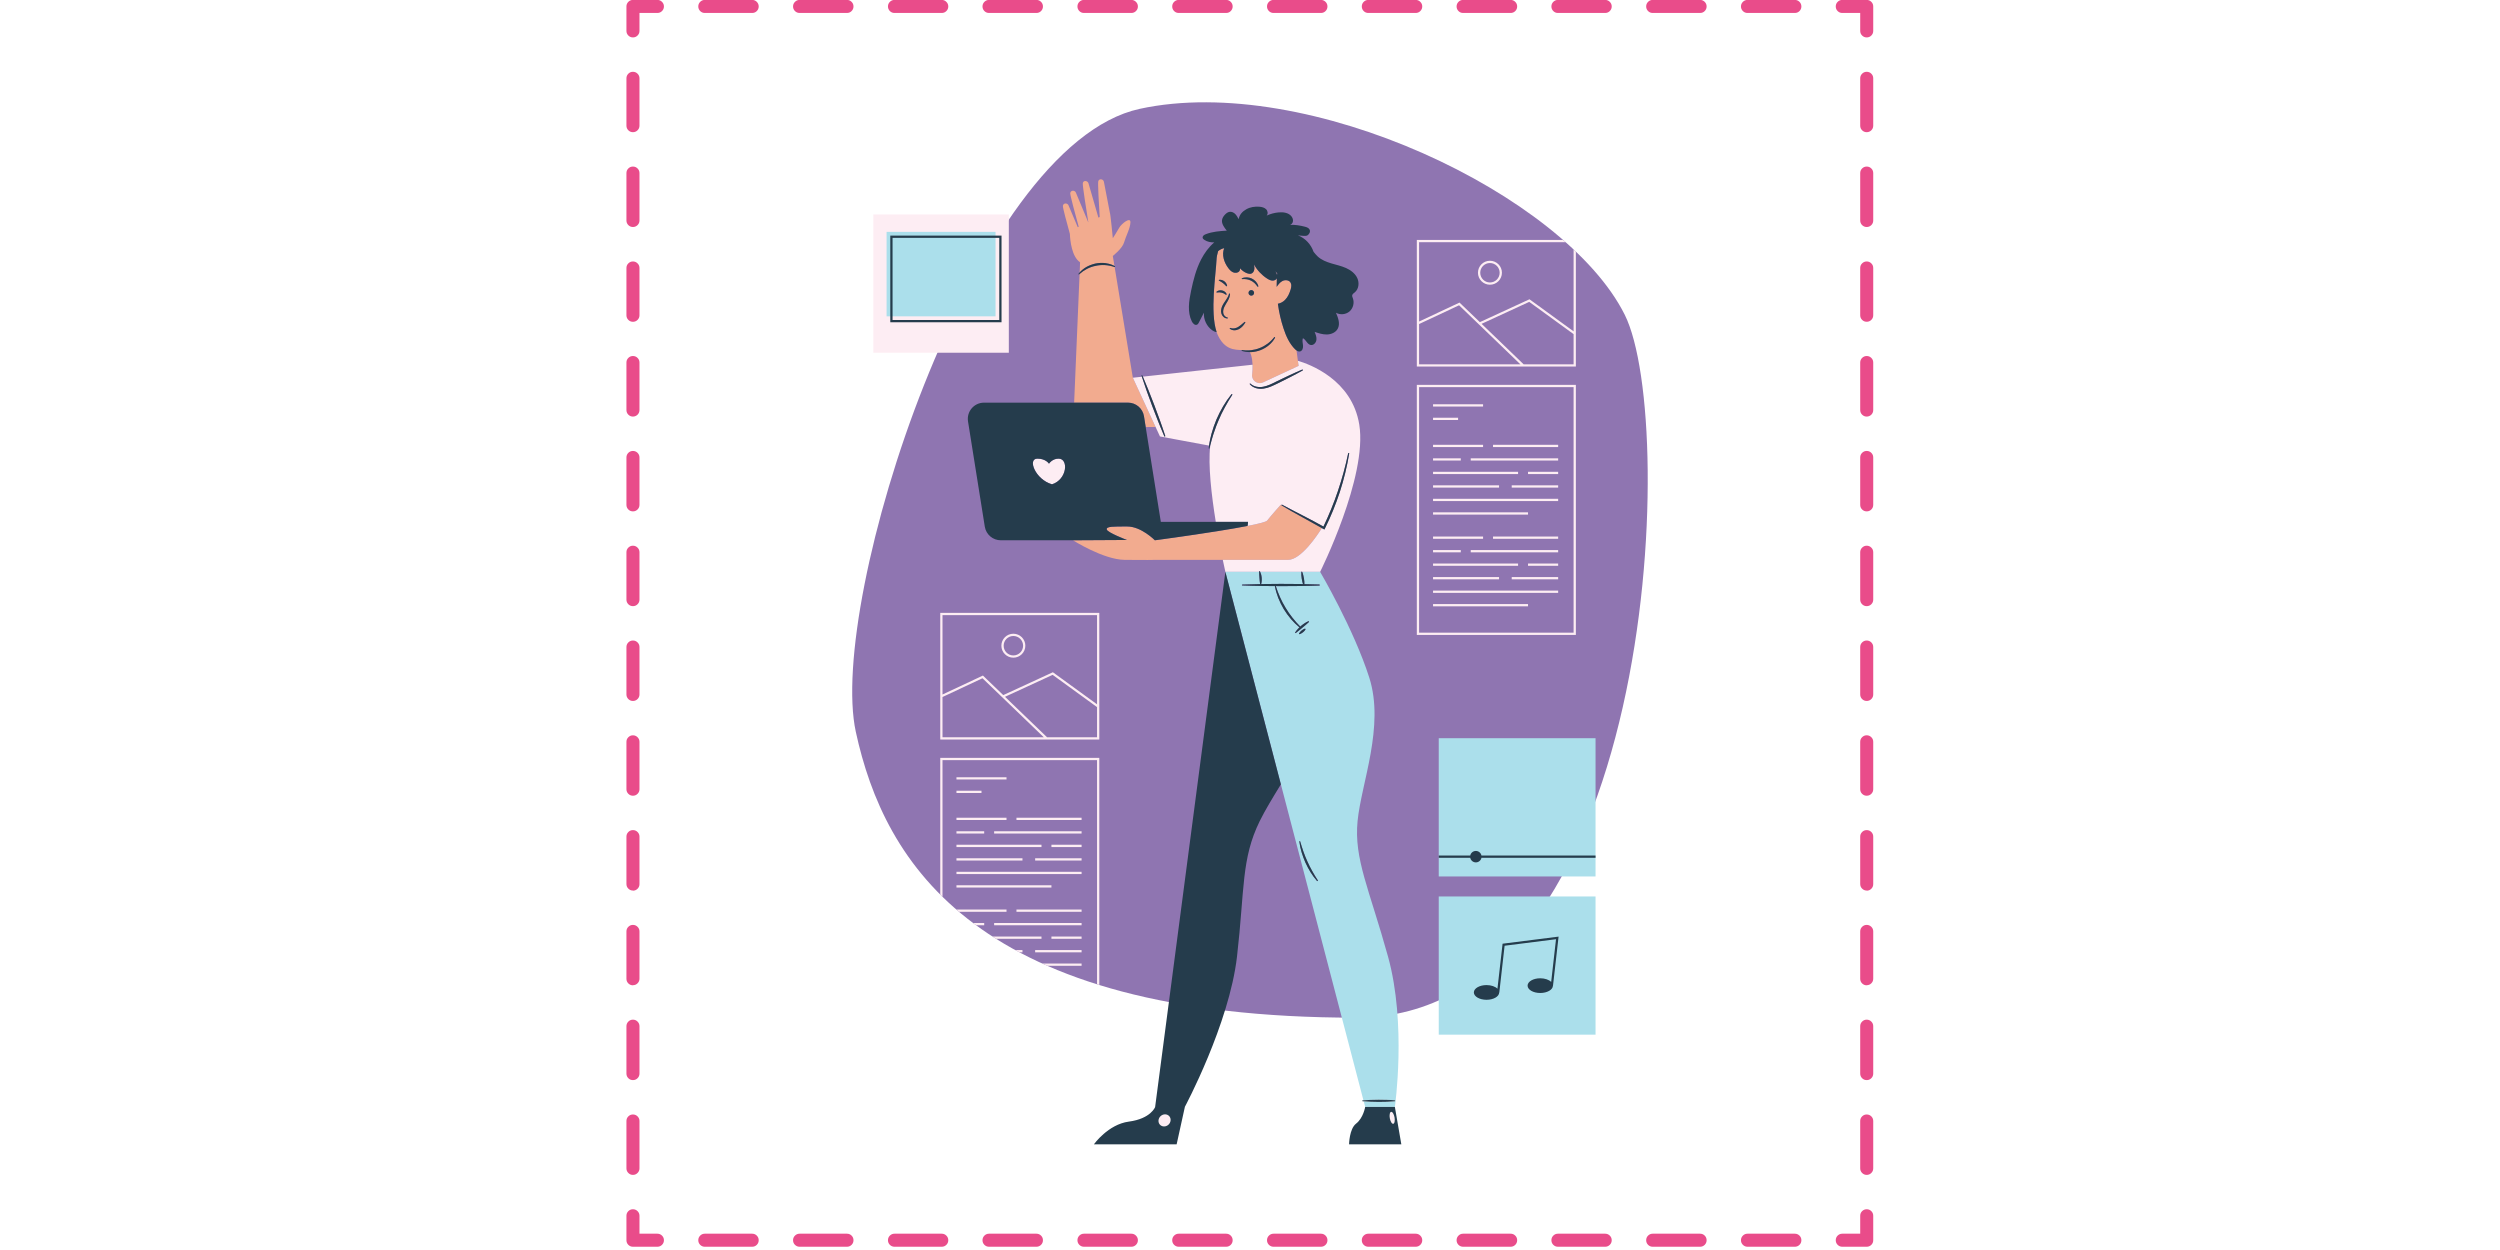
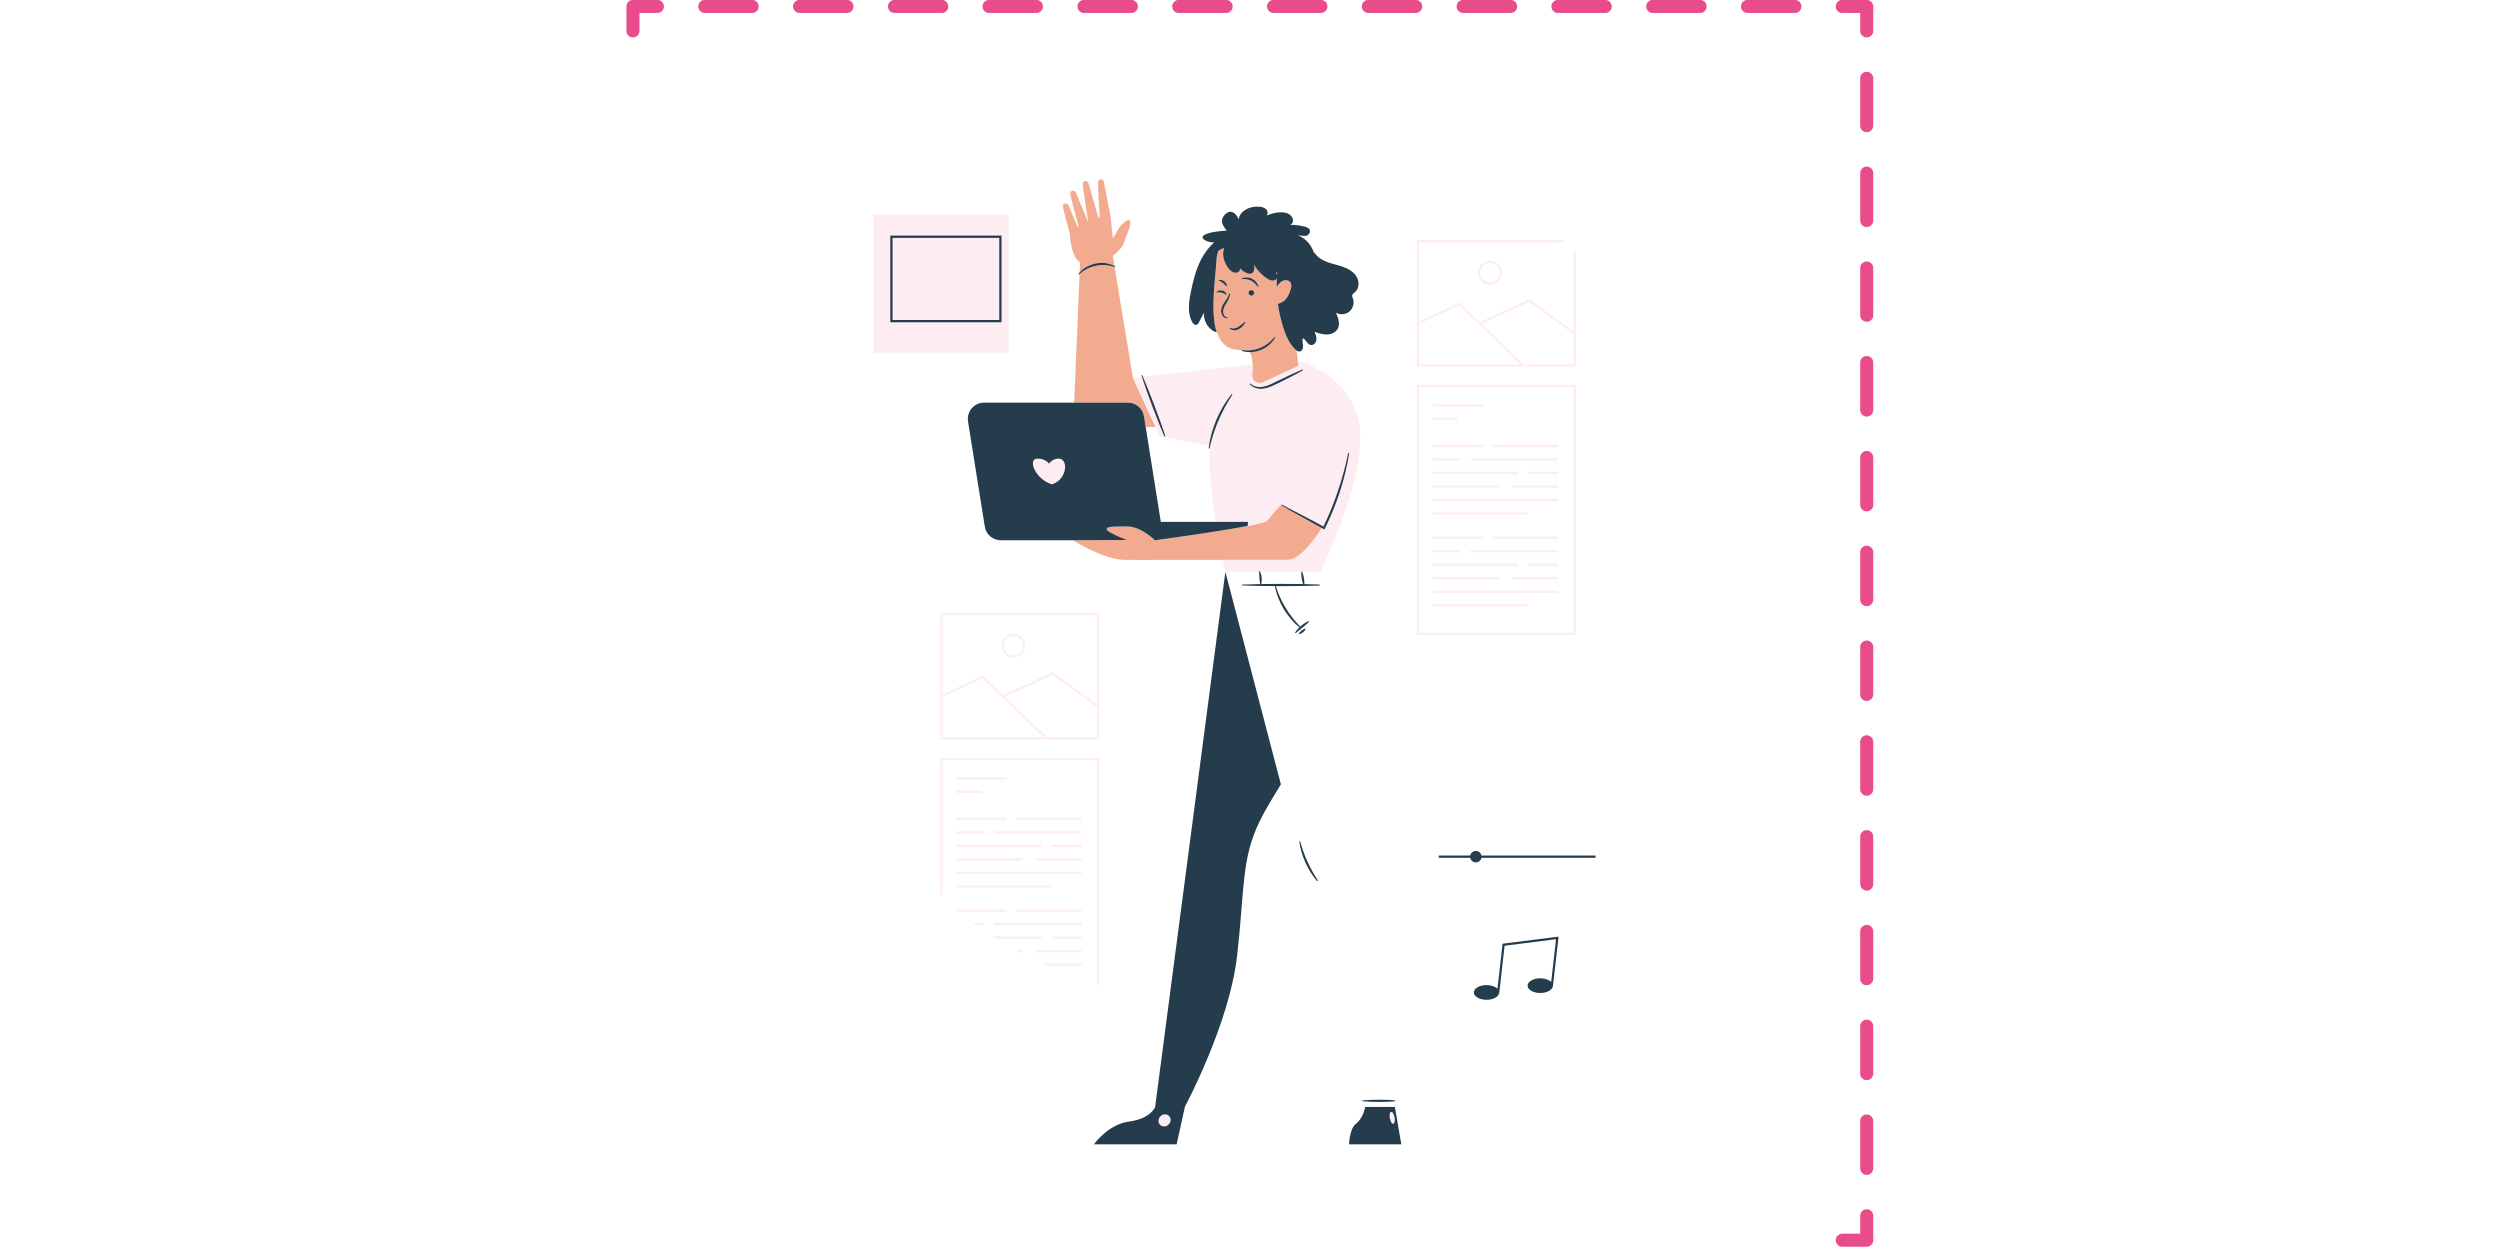
<svg xmlns="http://www.w3.org/2000/svg" version="1.0" preserveAspectRatio="xMidYMid meet" height="250" viewBox="0 0 375 187.5" zoomAndPan="magnify" width="500">
  <defs>
    <clipPath id="ad9f5ae7e4">
      <path clip-rule="nonzero" d="M 275 181 L 281 181 L 281 187 L 275 187 Z M 275 181" />
    </clipPath>
    <clipPath id="eab13debaa">
      <path clip-rule="nonzero" d="M 104 185 L 271 185 L 271 187 L 104 187 Z M 104 185" />
    </clipPath>
    <clipPath id="7bc45e12dc">
-       <path clip-rule="nonzero" d="M 93.766 181 L 100 181 L 100 187 L 93.766 187 Z M 93.766 181" />
-     </clipPath>
+       </clipPath>
    <clipPath id="78b82071e6">
-       <path clip-rule="nonzero" d="M 93.766 10 L 96 10 L 96 177 L 93.766 177 Z M 93.766 10" />
-     </clipPath>
+       </clipPath>
    <clipPath id="fed0cc2d55">
      <path clip-rule="nonzero" d="M 93.766 0 L 100 0 L 100 6 L 93.766 6 Z M 93.766 0" />
    </clipPath>
    <clipPath id="3993c546ba">
      <path clip-rule="nonzero" d="M 127.832 15.348 L 247.16 15.348 L 247.16 152.719 L 127.832 152.719 Z M 127.832 15.348" />
    </clipPath>
    <clipPath id="bf1366d5ba">
      <path clip-rule="nonzero" d="M 133.258 30.949 L 239.426 30.949 L 239.426 171.648 L 133.258 171.648 Z M 133.258 30.949" />
    </clipPath>
  </defs>
  <g clip-path="url(#ad9f5ae7e4)">
    <path fill-rule="nonzero" fill-opacity="1" d="M 280.008 187.012 L 276.34 187.012 C 276.07 187.012 275.84 186.914 275.648 186.727 C 275.457 186.535 275.363 186.305 275.363 186.031 C 275.363 185.762 275.457 185.531 275.648 185.34 C 275.84 185.152 276.07 185.055 276.34 185.055 L 279.031 185.055 L 279.031 182.367 C 279.031 182.094 279.125 181.863 279.316 181.672 C 279.508 181.484 279.738 181.387 280.008 181.387 C 280.277 181.387 280.508 181.484 280.699 181.672 C 280.891 181.863 280.984 182.094 280.984 182.367 L 280.984 186.031 C 280.984 186.305 280.891 186.535 280.699 186.727 C 280.508 186.914 280.277 187.012 280.008 187.012 Z M 280.008 187.012" fill="#e94c8a" />
  </g>
  <g clip-path="url(#eab13debaa)">
-     <path fill-rule="nonzero" fill-opacity="1" d="M 269.23 187.012 L 262.125 187.012 C 261.855 187.012 261.625 186.914 261.434 186.727 C 261.242 186.535 261.145 186.305 261.145 186.031 C 261.145 185.762 261.242 185.531 261.434 185.34 C 261.625 185.152 261.855 185.055 262.125 185.055 L 269.23 185.055 C 269.5 185.055 269.73 185.152 269.922 185.34 C 270.113 185.531 270.207 185.762 270.207 186.031 C 270.207 186.305 270.113 186.535 269.922 186.727 C 269.73 186.914 269.5 187.012 269.23 187.012 Z M 255.012 187.012 L 247.902 187.012 C 247.633 187.012 247.402 186.914 247.211 186.727 C 247.02 186.535 246.926 186.305 246.926 186.031 C 246.926 185.762 247.02 185.531 247.211 185.34 C 247.402 185.152 247.633 185.055 247.902 185.055 L 255.012 185.055 C 255.285 185.055 255.516 185.152 255.707 185.34 C 255.895 185.531 255.992 185.762 255.992 186.031 C 255.992 186.305 255.895 186.535 255.707 186.727 C 255.516 186.914 255.285 187.012 255.012 187.012 Z M 240.793 187.012 L 233.688 187.012 C 233.418 187.012 233.188 186.914 232.996 186.727 C 232.805 186.535 232.711 186.305 232.711 186.031 C 232.711 185.762 232.805 185.531 232.996 185.34 C 233.188 185.152 233.418 185.055 233.688 185.055 L 240.777 185.055 C 241.047 185.055 241.277 185.152 241.469 185.34 C 241.66 185.531 241.758 185.762 241.758 186.031 C 241.758 186.305 241.66 186.535 241.469 186.727 C 241.277 186.914 241.047 187.012 240.777 187.012 Z M 226.578 187.012 L 219.465 187.012 C 219.195 187.012 218.965 186.914 218.773 186.727 C 218.586 186.535 218.488 186.305 218.488 186.031 C 218.488 185.762 218.586 185.531 218.773 185.34 C 218.965 185.152 219.195 185.055 219.465 185.055 L 226.598 185.055 C 226.867 185.055 227.098 185.152 227.289 185.34 C 227.48 185.531 227.574 185.762 227.574 186.031 C 227.574 186.305 227.48 186.535 227.289 186.727 C 227.098 186.914 226.867 187.012 226.598 187.012 Z M 212.355 187.012 L 205.246 187.012 C 204.977 187.012 204.746 186.914 204.555 186.727 C 204.363 186.535 204.27 186.305 204.27 186.031 C 204.27 185.762 204.363 185.531 204.555 185.34 C 204.746 185.152 204.977 185.055 205.246 185.055 L 212.355 185.055 C 212.625 185.055 212.855 185.152 213.047 185.34 C 213.238 185.531 213.336 185.762 213.336 186.031 C 213.336 186.305 213.238 186.535 213.047 186.727 C 212.855 186.914 212.625 187.012 212.355 187.012 Z M 198.141 187.012 L 191.031 187.012 C 190.762 187.012 190.531 186.914 190.34 186.727 C 190.148 186.535 190.051 186.305 190.051 186.031 C 190.051 185.762 190.148 185.531 190.34 185.34 C 190.531 185.152 190.762 185.055 191.031 185.055 L 198.141 185.055 C 198.41 185.055 198.641 185.152 198.832 185.34 C 199.023 185.531 199.117 185.762 199.117 186.031 C 199.117 186.305 199.023 186.535 198.832 186.727 C 198.641 186.914 198.41 187.012 198.141 187.012 Z M 183.918 187.012 L 176.809 187.012 C 176.539 187.012 176.309 186.914 176.117 186.727 C 175.926 186.535 175.832 186.305 175.832 186.031 C 175.832 185.762 175.926 185.531 176.117 185.34 C 176.309 185.152 176.539 185.055 176.809 185.055 L 183.918 185.055 C 184.191 185.055 184.422 185.152 184.613 185.34 C 184.801 185.531 184.898 185.762 184.898 186.031 C 184.898 186.305 184.801 186.535 184.613 186.727 C 184.422 186.914 184.191 187.012 183.918 187.012 Z M 169.703 187.012 L 162.594 187.012 C 162.324 187.012 162.094 186.914 161.902 186.727 C 161.711 186.535 161.617 186.305 161.617 186.031 C 161.617 185.762 161.711 185.531 161.902 185.34 C 162.094 185.152 162.324 185.055 162.594 185.055 L 169.703 185.055 C 169.973 185.055 170.203 185.152 170.395 185.34 C 170.586 185.531 170.684 185.762 170.684 186.031 C 170.684 186.305 170.586 186.535 170.395 186.727 C 170.203 186.914 169.973 187.012 169.703 187.012 Z M 155.484 187.012 L 148.352 187.012 C 148.082 187.012 147.852 186.914 147.66 186.727 C 147.473 186.535 147.375 186.305 147.375 186.031 C 147.375 185.762 147.473 185.531 147.66 185.34 C 147.852 185.152 148.082 185.055 148.352 185.055 L 155.465 185.055 C 155.734 185.055 155.965 185.152 156.156 185.34 C 156.348 185.531 156.441 185.762 156.441 186.031 C 156.441 186.305 156.348 186.535 156.156 186.727 C 155.965 186.914 155.734 187.012 155.465 187.012 Z M 141.262 187.012 L 134.172 187.012 C 133.902 187.012 133.672 186.914 133.48 186.727 C 133.289 186.535 133.195 186.305 133.195 186.031 C 133.195 185.762 133.289 185.531 133.48 185.34 C 133.672 185.152 133.902 185.055 134.172 185.055 L 141.262 185.055 C 141.531 185.055 141.762 185.152 141.953 185.34 C 142.145 185.531 142.242 185.762 142.242 186.031 C 142.242 186.305 142.145 186.535 141.953 186.727 C 141.762 186.914 141.531 187.012 141.262 187.012 Z M 127.047 187.012 L 119.938 187.012 C 119.668 187.012 119.438 186.914 119.246 186.727 C 119.055 186.535 118.957 186.305 118.957 186.031 C 118.957 185.762 119.055 185.531 119.246 185.34 C 119.438 185.152 119.668 185.055 119.938 185.055 L 127.047 185.055 C 127.316 185.055 127.547 185.152 127.738 185.34 C 127.93 185.531 128.023 185.762 128.023 186.031 C 128.023 186.305 127.93 186.535 127.738 186.727 C 127.547 186.914 127.316 187.012 127.047 187.012 Z M 112.824 187.012 L 105.719 187.012 C 105.449 187.012 105.219 186.914 105.027 186.727 C 104.84 186.535 104.742 186.305 104.742 186.031 C 104.742 185.762 104.84 185.531 105.027 185.34 C 105.219 185.152 105.449 185.055 105.719 185.055 L 112.824 185.055 C 113.098 185.055 113.328 185.152 113.52 185.34 C 113.707 185.531 113.805 185.762 113.805 186.031 C 113.805 186.305 113.707 186.535 113.52 186.727 C 113.328 186.914 113.098 187.012 112.824 187.012 Z M 112.824 187.012" fill="#e94c8a" />
-   </g>
+     </g>
  <g clip-path="url(#7bc45e12dc)">
    <path fill-rule="nonzero" fill-opacity="1" d="M 98.609 187.012 L 94.941 187.012 C 94.672 187.012 94.441 186.914 94.25 186.727 C 94.059 186.535 93.965 186.305 93.965 186.031 L 93.965 182.367 C 93.965 182.094 94.059 181.863 94.25 181.672 C 94.441 181.484 94.672 181.387 94.941 181.387 C 95.211 181.387 95.441 181.484 95.633 181.672 C 95.824 181.863 95.922 182.094 95.922 182.367 L 95.922 185.055 L 98.609 185.055 C 98.879 185.055 99.109 185.152 99.301 185.34 C 99.492 185.531 99.59 185.762 99.59 186.031 C 99.59 186.305 99.492 186.535 99.301 186.727 C 99.109 186.914 98.879 187.012 98.609 187.012 Z M 98.609 187.012" fill="#e94c8a" />
  </g>
  <g clip-path="url(#78b82071e6)">
    <path fill-rule="nonzero" fill-opacity="1" d="M 94.941 176.234 C 94.672 176.234 94.441 176.137 94.25 175.945 C 94.059 175.754 93.965 175.523 93.965 175.254 L 93.965 168.148 C 93.965 167.879 94.059 167.648 94.25 167.457 C 94.441 167.266 94.672 167.172 94.941 167.172 C 95.211 167.172 95.441 167.266 95.633 167.457 C 95.824 167.648 95.922 167.879 95.922 168.148 L 95.922 175.254 C 95.922 175.523 95.824 175.754 95.633 175.945 C 95.441 176.137 95.211 176.234 94.941 176.234 Z M 94.941 162.016 C 94.672 162.016 94.441 161.922 94.25 161.73 C 94.059 161.539 93.965 161.309 93.965 161.039 L 93.965 153.93 C 93.965 153.66 94.059 153.43 94.25 153.238 C 94.441 153.047 94.672 152.949 94.941 152.949 C 95.211 152.949 95.441 153.047 95.633 153.238 C 95.824 153.43 95.922 153.66 95.922 153.93 L 95.922 161.039 C 95.922 161.309 95.824 161.539 95.633 161.73 C 95.441 161.922 95.211 162.016 94.941 162.016 Z M 94.941 147.797 C 94.672 147.797 94.441 147.699 94.25 147.512 C 94.059 147.32 93.965 147.09 93.965 146.82 L 93.965 139.715 C 93.965 139.441 94.059 139.211 94.25 139.023 C 94.441 138.832 94.672 138.734 94.941 138.734 C 95.211 138.734 95.441 138.832 95.633 139.023 C 95.824 139.211 95.922 139.441 95.922 139.715 L 95.922 146.805 C 95.922 147.074 95.824 147.305 95.633 147.496 C 95.441 147.688 95.211 147.781 94.941 147.781 Z M 94.941 133.582 C 94.672 133.582 94.441 133.484 94.25 133.293 C 94.059 133.102 93.965 132.871 93.965 132.602 L 93.965 125.492 C 93.965 125.223 94.059 124.992 94.25 124.801 C 94.441 124.609 94.672 124.516 94.941 124.516 C 95.211 124.516 95.441 124.609 95.633 124.801 C 95.824 124.992 95.922 125.223 95.922 125.492 L 95.922 132.621 C 95.922 132.891 95.824 133.121 95.633 133.312 C 95.441 133.504 95.211 133.602 94.941 133.602 Z M 94.941 119.359 C 94.672 119.359 94.441 119.266 94.25 119.074 C 94.059 118.883 93.965 118.652 93.965 118.383 L 93.965 111.277 C 93.965 111.008 94.059 110.777 94.25 110.586 C 94.441 110.395 94.672 110.297 94.941 110.297 C 95.211 110.297 95.441 110.395 95.633 110.586 C 95.824 110.777 95.922 111.008 95.922 111.277 L 95.922 118.383 C 95.922 118.652 95.824 118.883 95.633 119.074 C 95.441 119.266 95.211 119.359 94.941 119.359 Z M 94.941 105.145 C 94.672 105.145 94.441 105.047 94.25 104.859 C 94.059 104.668 93.965 104.438 93.965 104.168 L 93.965 97.055 C 93.965 96.785 94.059 96.555 94.25 96.363 C 94.441 96.172 94.672 96.078 94.941 96.078 C 95.211 96.078 95.441 96.172 95.633 96.363 C 95.824 96.555 95.922 96.785 95.922 97.055 L 95.922 104.168 C 95.922 104.438 95.824 104.668 95.633 104.859 C 95.441 105.047 95.211 105.145 94.941 105.145 Z M 94.941 90.922 C 94.672 90.922 94.441 90.828 94.25 90.637 C 94.059 90.445 93.965 90.215 93.965 89.945 L 93.965 82.836 C 93.965 82.566 94.059 82.336 94.25 82.145 C 94.441 81.953 94.672 81.855 94.941 81.855 C 95.211 81.855 95.441 81.953 95.633 82.145 C 95.824 82.336 95.922 82.566 95.922 82.836 L 95.922 89.945 C 95.922 90.215 95.824 90.445 95.633 90.637 C 95.441 90.828 95.211 90.922 94.941 90.922 Z M 94.941 76.707 C 94.672 76.707 94.441 76.613 94.25 76.422 C 94.059 76.23 93.965 76 93.965 75.73 L 93.965 68.621 C 93.965 68.348 94.059 68.117 94.25 67.926 C 94.441 67.738 94.672 67.641 94.941 67.641 C 95.211 67.641 95.441 67.738 95.633 67.926 C 95.824 68.117 95.922 68.348 95.922 68.621 L 95.922 75.73 C 95.922 76 95.824 76.23 95.633 76.422 C 95.441 76.613 95.211 76.707 94.941 76.707 Z M 94.941 62.488 C 94.672 62.488 94.441 62.391 94.25 62.199 C 94.059 62.008 93.965 61.777 93.965 61.508 L 93.965 54.379 C 93.965 54.109 94.059 53.879 94.25 53.688 C 94.441 53.496 94.672 53.402 94.941 53.402 C 95.211 53.402 95.441 53.496 95.633 53.688 C 95.824 53.879 95.922 54.109 95.922 54.379 L 95.922 61.488 C 95.922 61.621 95.898 61.746 95.852 61.871 C 95.805 61.992 95.734 62.102 95.641 62.195 C 95.551 62.289 95.441 62.359 95.32 62.41 C 95.199 62.461 95.074 62.488 94.941 62.488 Z M 94.941 48.27 C 94.672 48.27 94.441 48.176 94.25 47.984 C 94.059 47.793 93.965 47.562 93.965 47.293 L 93.965 40.199 C 93.965 39.926 94.059 39.695 94.25 39.508 C 94.441 39.316 94.672 39.219 94.941 39.219 C 95.211 39.219 95.441 39.316 95.633 39.508 C 95.824 39.695 95.922 39.926 95.922 40.199 L 95.922 47.309 C 95.918 47.574 95.82 47.801 95.629 47.988 C 95.438 48.176 95.211 48.27 94.941 48.27 Z M 94.941 34.051 C 94.672 34.051 94.441 33.953 94.25 33.766 C 94.059 33.574 93.965 33.344 93.965 33.074 L 93.965 25.961 C 93.965 25.691 94.059 25.461 94.25 25.27 C 94.441 25.078 94.672 24.984 94.941 24.984 C 95.211 24.984 95.441 25.078 95.633 25.27 C 95.824 25.461 95.922 25.691 95.922 25.961 L 95.922 33.074 C 95.922 33.344 95.824 33.574 95.633 33.766 C 95.441 33.953 95.211 34.051 94.941 34.051 Z M 94.941 19.828 C 94.672 19.828 94.441 19.734 94.25 19.543 C 94.059 19.352 93.965 19.121 93.965 18.852 L 93.965 11.746 C 93.965 11.477 94.059 11.246 94.25 11.055 C 94.441 10.863 94.672 10.77 94.941 10.77 C 95.211 10.77 95.441 10.863 95.633 11.055 C 95.824 11.246 95.922 11.477 95.922 11.746 L 95.922 18.852 C 95.922 19.121 95.824 19.352 95.633 19.543 C 95.441 19.734 95.211 19.828 94.941 19.828 Z M 94.941 19.828" fill="#e94c8a" />
  </g>
  <g clip-path="url(#fed0cc2d55)">
    <path fill-rule="nonzero" fill-opacity="1" d="M 94.941 5.613 C 94.672 5.613 94.441 5.52 94.25 5.328 C 94.059 5.137 93.965 4.906 93.965 4.637 L 93.965 0.969 C 93.965 0.699 94.059 0.469 94.25 0.277 C 94.441 0.086 94.672 -0.012 94.941 -0.012 L 98.609 -0.012 C 98.879 -0.012 99.109 0.086 99.301 0.277 C 99.492 0.469 99.59 0.699 99.59 0.969 C 99.59 1.238 99.492 1.469 99.301 1.66 C 99.109 1.852 98.879 1.945 98.609 1.945 L 95.922 1.945 L 95.922 4.637 C 95.922 4.906 95.824 5.137 95.633 5.328 C 95.441 5.52 95.211 5.613 94.941 5.613 Z M 94.941 5.613" fill="#e94c8a" />
  </g>
  <path fill-rule="nonzero" fill-opacity="1" d="M 269.23 1.945 L 262.125 1.945 C 261.855 1.945 261.625 1.852 261.434 1.66 C 261.242 1.469 261.145 1.238 261.145 0.969 C 261.145 0.699 261.242 0.469 261.434 0.277 C 261.625 0.086 261.855 -0.012 262.125 -0.012 L 269.23 -0.012 C 269.5 -0.012 269.73 0.086 269.922 0.277 C 270.113 0.469 270.207 0.699 270.207 0.969 C 270.207 1.238 270.113 1.469 269.922 1.66 C 269.73 1.852 269.5 1.945 269.23 1.945 Z M 255.012 1.945 L 247.902 1.945 C 247.633 1.945 247.402 1.852 247.211 1.66 C 247.02 1.469 246.926 1.238 246.926 0.969 C 246.926 0.699 247.02 0.469 247.211 0.277 C 247.402 0.086 247.633 -0.012 247.902 -0.012 L 255.012 -0.012 C 255.285 -0.012 255.516 0.086 255.707 0.277 C 255.895 0.469 255.992 0.699 255.992 0.969 C 255.992 1.238 255.895 1.469 255.707 1.66 C 255.516 1.852 255.285 1.945 255.012 1.945 Z M 240.793 1.945 L 233.688 1.945 C 233.418 1.945 233.188 1.852 232.996 1.66 C 232.805 1.469 232.711 1.238 232.711 0.969 C 232.711 0.699 232.805 0.469 232.996 0.277 C 233.188 0.086 233.418 -0.012 233.688 -0.012 L 240.777 -0.012 C 241.047 -0.012 241.277 0.086 241.469 0.277 C 241.66 0.469 241.758 0.699 241.758 0.969 C 241.758 1.238 241.66 1.469 241.469 1.66 C 241.277 1.852 241.047 1.945 240.777 1.945 Z M 226.578 1.945 L 219.465 1.945 C 219.195 1.945 218.965 1.852 218.773 1.66 C 218.586 1.469 218.488 1.238 218.488 0.969 C 218.488 0.699 218.586 0.469 218.773 0.277 C 218.965 0.086 219.195 -0.012 219.465 -0.012 L 226.598 -0.012 C 226.867 -0.012 227.098 0.086 227.289 0.277 C 227.48 0.469 227.574 0.699 227.574 0.969 C 227.574 1.238 227.48 1.469 227.289 1.66 C 227.098 1.852 226.867 1.945 226.598 1.945 Z M 212.355 1.945 L 205.246 1.945 C 204.977 1.945 204.746 1.852 204.555 1.66 C 204.363 1.469 204.27 1.238 204.27 0.969 C 204.27 0.699 204.363 0.469 204.555 0.277 C 204.746 0.086 204.977 -0.012 205.246 -0.012 L 212.355 -0.012 C 212.625 -0.012 212.855 0.086 213.047 0.277 C 213.238 0.469 213.336 0.699 213.336 0.969 C 213.336 1.238 213.238 1.469 213.047 1.66 C 212.855 1.852 212.625 1.945 212.355 1.945 Z M 198.141 1.945 L 191.031 1.945 C 190.762 1.945 190.531 1.852 190.34 1.66 C 190.148 1.469 190.051 1.238 190.051 0.969 C 190.051 0.699 190.148 0.469 190.34 0.277 C 190.531 0.086 190.762 -0.012 191.031 -0.012 L 198.141 -0.012 C 198.41 -0.012 198.641 0.086 198.832 0.277 C 199.023 0.469 199.117 0.699 199.117 0.969 C 199.117 1.238 199.023 1.469 198.832 1.66 C 198.641 1.852 198.41 1.945 198.141 1.945 Z M 183.918 1.945 L 176.809 1.945 C 176.539 1.945 176.309 1.852 176.117 1.66 C 175.926 1.469 175.832 1.238 175.832 0.969 C 175.832 0.699 175.926 0.469 176.117 0.277 C 176.309 0.086 176.539 -0.012 176.809 -0.012 L 183.918 -0.012 C 184.191 -0.012 184.422 0.086 184.613 0.277 C 184.801 0.469 184.898 0.699 184.898 0.969 C 184.898 1.238 184.801 1.469 184.613 1.66 C 184.422 1.852 184.191 1.945 183.918 1.945 Z M 169.703 1.945 L 162.594 1.945 C 162.324 1.945 162.094 1.852 161.902 1.66 C 161.711 1.469 161.617 1.238 161.617 0.969 C 161.617 0.699 161.711 0.469 161.902 0.277 C 162.094 0.086 162.324 -0.012 162.594 -0.012 L 169.703 -0.012 C 169.973 -0.012 170.203 0.086 170.395 0.277 C 170.586 0.469 170.684 0.699 170.684 0.969 C 170.684 1.238 170.586 1.469 170.395 1.66 C 170.203 1.852 169.973 1.945 169.703 1.945 Z M 155.484 1.945 L 148.352 1.945 C 148.082 1.945 147.852 1.852 147.66 1.66 C 147.473 1.469 147.375 1.238 147.375 0.969 C 147.375 0.699 147.473 0.469 147.66 0.277 C 147.852 0.086 148.082 -0.012 148.352 -0.012 L 155.465 -0.012 C 155.734 -0.012 155.965 0.086 156.156 0.277 C 156.348 0.469 156.441 0.699 156.441 0.969 C 156.441 1.238 156.348 1.469 156.156 1.66 C 155.965 1.852 155.734 1.945 155.465 1.945 Z M 141.262 1.945 L 134.172 1.945 C 133.902 1.945 133.672 1.852 133.48 1.66 C 133.289 1.469 133.195 1.238 133.195 0.969 C 133.195 0.699 133.289 0.469 133.48 0.277 C 133.672 0.086 133.902 -0.012 134.172 -0.012 L 141.262 -0.012 C 141.531 -0.012 141.762 0.086 141.953 0.277 C 142.145 0.469 142.242 0.699 142.242 0.969 C 142.242 1.238 142.145 1.469 141.953 1.66 C 141.762 1.852 141.531 1.945 141.262 1.945 Z M 127.047 1.945 L 119.938 1.945 C 119.668 1.945 119.438 1.852 119.246 1.66 C 119.055 1.469 118.957 1.238 118.957 0.969 C 118.957 0.699 119.055 0.469 119.246 0.277 C 119.438 0.086 119.668 -0.012 119.938 -0.012 L 127.047 -0.012 C 127.316 -0.012 127.547 0.086 127.738 0.277 C 127.93 0.469 128.023 0.699 128.023 0.969 C 128.023 1.238 127.93 1.469 127.738 1.66 C 127.547 1.852 127.316 1.945 127.047 1.945 Z M 112.824 1.945 L 105.719 1.945 C 105.449 1.945 105.219 1.852 105.027 1.66 C 104.84 1.469 104.742 1.238 104.742 0.969 C 104.742 0.699 104.84 0.469 105.027 0.277 C 105.219 0.086 105.449 -0.012 105.719 -0.012 L 112.824 -0.012 C 113.098 -0.012 113.328 0.086 113.52 0.277 C 113.707 0.469 113.805 0.699 113.805 0.969 C 113.805 1.238 113.707 1.469 113.52 1.66 C 113.328 1.852 113.098 1.945 112.824 1.945 Z M 112.824 1.945" fill="#e94c8a" />
  <path fill-rule="nonzero" fill-opacity="1" d="M 280.008 5.613 C 279.738 5.613 279.508 5.52 279.316 5.328 C 279.125 5.137 279.031 4.906 279.031 4.637 L 279.031 1.945 L 276.34 1.945 C 276.07 1.945 275.84 1.852 275.648 1.66 C 275.457 1.469 275.363 1.238 275.363 0.969 C 275.363 0.699 275.457 0.469 275.648 0.277 C 275.84 0.086 276.07 -0.012 276.34 -0.012 L 280.008 -0.012 C 280.277 -0.012 280.508 0.086 280.699 0.277 C 280.891 0.469 280.984 0.699 280.984 0.969 L 280.984 4.637 C 280.984 4.906 280.891 5.137 280.699 5.328 C 280.508 5.52 280.277 5.613 280.008 5.613 Z M 280.008 5.613" fill="#e94c8a" />
  <path fill-rule="nonzero" fill-opacity="1" d="M 280.008 176.234 C 279.738 176.234 279.508 176.137 279.316 175.945 C 279.125 175.754 279.031 175.523 279.031 175.254 L 279.031 168.148 C 279.031 167.879 279.125 167.648 279.316 167.457 C 279.508 167.266 279.738 167.172 280.008 167.172 C 280.277 167.172 280.508 167.266 280.699 167.457 C 280.891 167.648 280.984 167.879 280.984 168.148 L 280.984 175.254 C 280.984 175.523 280.891 175.754 280.699 175.945 C 280.508 176.137 280.277 176.234 280.008 176.234 Z M 280.008 162.016 C 279.738 162.016 279.508 161.922 279.316 161.73 C 279.125 161.539 279.031 161.309 279.031 161.039 L 279.031 153.93 C 279.031 153.66 279.125 153.43 279.316 153.238 C 279.508 153.047 279.738 152.949 280.008 152.949 C 280.277 152.949 280.508 153.047 280.699 153.238 C 280.891 153.43 280.984 153.66 280.984 153.93 L 280.984 161.039 C 280.984 161.309 280.891 161.539 280.699 161.73 C 280.508 161.922 280.277 162.016 280.008 162.016 Z M 280.008 147.797 C 279.738 147.797 279.508 147.699 279.316 147.512 C 279.125 147.32 279.031 147.09 279.031 146.82 L 279.031 139.715 C 279.031 139.441 279.125 139.211 279.316 139.023 C 279.508 138.832 279.738 138.734 280.008 138.734 C 280.277 138.734 280.508 138.832 280.699 139.023 C 280.891 139.211 280.984 139.441 280.984 139.715 L 280.984 146.805 C 280.984 147.074 280.891 147.305 280.699 147.496 C 280.508 147.688 280.277 147.781 280.008 147.781 Z M 280.008 133.582 C 279.738 133.582 279.508 133.484 279.316 133.293 C 279.125 133.102 279.031 132.871 279.031 132.602 L 279.031 125.492 C 279.031 125.223 279.125 124.992 279.316 124.801 C 279.508 124.609 279.738 124.516 280.008 124.516 C 280.277 124.516 280.508 124.609 280.699 124.801 C 280.891 124.992 280.984 125.223 280.984 125.492 L 280.984 132.621 C 280.984 132.891 280.891 133.121 280.699 133.312 C 280.508 133.504 280.277 133.602 280.008 133.602 Z M 280.008 119.359 C 279.738 119.359 279.508 119.266 279.316 119.074 C 279.125 118.883 279.031 118.652 279.031 118.383 L 279.031 111.273 C 279.031 111 279.125 110.77 279.316 110.582 C 279.508 110.391 279.738 110.293 280.008 110.293 C 280.277 110.293 280.508 110.391 280.699 110.582 C 280.891 110.77 280.984 111 280.984 111.273 L 280.984 118.383 C 280.984 118.652 280.891 118.883 280.699 119.074 C 280.508 119.266 280.277 119.359 280.008 119.359 Z M 280.008 105.145 C 279.738 105.145 279.508 105.047 279.316 104.859 C 279.125 104.668 279.031 104.438 279.031 104.168 L 279.031 97.055 C 279.031 96.785 279.125 96.555 279.316 96.363 C 279.508 96.172 279.738 96.078 280.008 96.078 C 280.277 96.078 280.508 96.172 280.699 96.363 C 280.891 96.555 280.984 96.785 280.984 97.055 L 280.984 104.168 C 280.984 104.438 280.891 104.668 280.699 104.859 C 280.508 105.047 280.277 105.145 280.008 105.145 Z M 280.008 90.922 C 279.738 90.922 279.508 90.828 279.316 90.637 C 279.125 90.445 279.031 90.215 279.031 89.945 L 279.031 82.836 C 279.031 82.566 279.125 82.336 279.316 82.145 C 279.508 81.953 279.738 81.855 280.008 81.855 C 280.277 81.855 280.508 81.953 280.699 82.145 C 280.891 82.336 280.984 82.566 280.984 82.836 L 280.984 89.945 C 280.984 90.215 280.891 90.445 280.699 90.637 C 280.508 90.828 280.277 90.922 280.008 90.922 Z M 280.008 76.707 C 279.738 76.707 279.508 76.613 279.316 76.422 C 279.125 76.23 279.031 76 279.031 75.73 L 279.031 68.621 C 279.031 68.348 279.125 68.117 279.316 67.926 C 279.508 67.738 279.738 67.641 280.008 67.641 C 280.277 67.641 280.508 67.738 280.699 67.926 C 280.891 68.117 280.984 68.348 280.984 68.621 L 280.984 75.73 C 280.984 76 280.891 76.23 280.699 76.422 C 280.508 76.613 280.277 76.707 280.008 76.707 Z M 280.008 62.488 C 279.738 62.488 279.508 62.391 279.316 62.199 C 279.125 62.008 279.031 61.777 279.031 61.508 L 279.031 54.379 C 279.031 54.109 279.125 53.879 279.316 53.688 C 279.508 53.496 279.738 53.402 280.008 53.402 C 280.277 53.402 280.508 53.496 280.699 53.688 C 280.891 53.879 280.984 54.109 280.984 54.379 L 280.984 61.488 C 280.988 61.621 280.965 61.746 280.918 61.871 C 280.867 61.992 280.797 62.102 280.707 62.195 C 280.613 62.289 280.508 62.359 280.387 62.41 C 280.266 62.461 280.141 62.488 280.008 62.488 Z M 280.008 48.266 C 279.738 48.266 279.508 48.172 279.316 47.98 C 279.125 47.789 279.031 47.559 279.031 47.289 L 279.031 40.199 C 279.031 39.926 279.125 39.695 279.316 39.508 C 279.508 39.316 279.738 39.219 280.008 39.219 C 280.277 39.219 280.508 39.316 280.699 39.508 C 280.891 39.695 280.984 39.926 280.984 40.199 L 280.984 47.289 C 280.984 47.559 280.891 47.789 280.699 47.98 C 280.508 48.172 280.277 48.266 280.008 48.266 Z M 280.008 34.051 C 279.738 34.051 279.508 33.953 279.316 33.766 C 279.125 33.574 279.031 33.344 279.031 33.074 L 279.031 25.961 C 279.031 25.691 279.125 25.461 279.316 25.27 C 279.508 25.078 279.738 24.984 280.008 24.984 C 280.277 24.984 280.508 25.078 280.699 25.27 C 280.891 25.461 280.984 25.691 280.984 25.961 L 280.984 33.074 C 280.984 33.344 280.891 33.574 280.699 33.766 C 280.508 33.953 280.277 34.051 280.008 34.051 Z M 280.008 19.828 C 279.738 19.828 279.508 19.734 279.316 19.543 C 279.125 19.352 279.031 19.121 279.031 18.852 L 279.031 11.746 C 279.031 11.477 279.125 11.246 279.316 11.055 C 279.508 10.863 279.738 10.77 280.008 10.77 C 280.277 10.77 280.508 10.863 280.699 11.055 C 280.891 11.246 280.984 11.477 280.984 11.746 L 280.984 18.852 C 280.984 19.121 280.891 19.352 280.699 19.543 C 280.508 19.734 280.277 19.828 280.008 19.828 Z M 280.008 19.828" fill="#e94c8a" />
  <g clip-path="url(#3993c546ba)">
-     <path fill-rule="nonzero" fill-opacity="1" d="M 203.402 152.652 C 146.461 152.652 132.645 129.426 128.371 109.777 C 124.102 90.129 145.75 21.805 170.953 16.328 C 196.156 10.852 234.723 29.227 243.711 47.211 C 251.863 63.52 248.219 152.652 203.402 152.652" fill="#8f75b1" />
-   </g>
+     </g>
  <path fill-rule="nonzero" fill-opacity="1" d="M 162.012 39.34 L 161.949 40.867 C 162.219 40.562 162.543 40.297 162.895 40.086 C 163.086 39.969 163.289 39.875 163.5 39.789 C 163.758 39.684 164.023 39.602 164.297 39.535 C 164.789 39.438 165.301 39.406 165.801 39.465 C 165.98 39.488 166.16 39.527 166.336 39.57 C 166.625 39.645 166.902 39.746 167.164 39.883 L 166.922 38.395 C 166.922 38.395 168.367 37.262 168.609 36.371 C 168.855 35.48 169.547 34.234 169.566 33.344 C 169.59 32.457 168.188 33.59 167.879 34.168 C 167.566 34.746 166.922 35.727 166.922 35.727 C 166.922 35.727 166.562 31.945 166.477 31.898 L 165.586 27.27 C 165.512 26.883 164.977 26.75 164.781 27.09 C 164.766 27.121 164.75 27.152 164.742 27.184 C 164.652 27.48 164.844 30.82 164.953 32.555 C 164.891 32.586 164.828 32.613 164.762 32.641 L 163.277 27.508 C 163.164 27.121 162.617 27.012 162.453 27.363 C 162.441 27.395 162.43 27.426 162.422 27.461 C 162.355 27.793 163.012 31.863 163.25 33.34 C 163.246 33.34 163.242 33.344 163.238 33.344 L 161.383 28.891 C 161.23 28.527 160.68 28.508 160.559 28.883 C 160.547 28.91 160.539 28.945 160.535 28.98 C 160.512 29.277 161.328 32.293 161.805 34.012 C 161.758 34.031 161.711 34.055 161.664 34.078 L 160.277 30.801 C 160.125 30.438 159.574 30.418 159.453 30.793 C 159.441 30.828 159.434 30.859 159.434 30.895 C 159.41 31.148 160.004 33.367 160.48 35.078 C 160.523 36.086 160.766 38.523 162.012 39.34 Z M 195.375 77.598 C 194.32 77.023 193.277 76.43 192.246 75.816 C 192.23 75.805 192.219 75.789 192.219 75.773 L 192.109 75.719 C 192.109 75.719 190.699 77.281 190.078 78.082 C 189.922 78.285 188.766 78.574 187.129 78.891 C 185.836 79.145 184.246 79.414 182.602 79.676 C 178.098 80.395 173.23 81.043 173.23 81.043 C 173.23 81.043 171.195 78.973 169.098 78.973 C 167.004 78.973 165.918 78.949 166.012 79.418 C 166.109 79.887 169.039 80.996 169.039 80.996 L 160.949 81.043 C 160.949 81.043 165.488 83.934 168.691 83.98 C 171.891 84.023 173.23 83.98 173.23 83.98 C 173.23 83.98 178.336 83.98 183.418 83.98 C 187.797 83.98 192.156 83.98 193.203 83.98 C 195.18 83.98 197.66 80.199 198.277 79.211 C 197.316 78.664 196.344 78.133 195.375 77.598 Z M 191.582 40.973 C 191.48 40.887 191.383 40.793 191.301 40.688 C 191.414 40.855 191.512 41.051 191.559 41.246 C 191.566 41.156 191.574 41.062 191.582 40.973 Z M 182.535 43.879 L 182.539 43.879 C 182.668 43.855 182.785 43.844 182.902 43.848 C 183.02 43.855 183.133 43.867 183.242 43.898 C 183.355 43.922 183.461 43.965 183.566 44.012 C 183.672 44.062 183.77 44.129 183.871 44.203 L 183.875 44.207 C 183.898 44.219 183.922 44.227 183.949 44.215 C 183.992 44.203 184.012 44.156 183.996 44.113 C 183.949 43.973 183.848 43.855 183.73 43.762 C 183.609 43.664 183.469 43.602 183.32 43.566 C 183.031 43.5 182.695 43.559 182.477 43.762 C 182.461 43.777 182.453 43.801 182.457 43.82 C 182.465 43.859 182.496 43.883 182.535 43.879 Z M 182.848 42.098 L 182.852 42.102 C 182.961 42.156 183.062 42.207 183.16 42.27 C 183.254 42.328 183.348 42.387 183.434 42.457 C 183.52 42.52 183.602 42.594 183.684 42.668 C 183.766 42.746 183.84 42.828 183.926 42.918 C 183.945 42.938 183.969 42.949 183.996 42.945 C 184.039 42.938 184.07 42.898 184.066 42.852 C 184.047 42.719 183.988 42.594 183.914 42.477 C 183.844 42.363 183.746 42.266 183.637 42.184 C 183.523 42.105 183.402 42.039 183.27 42.004 C 183.141 41.969 183.004 41.949 182.871 41.973 C 182.852 41.977 182.832 41.988 182.82 42.008 C 182.805 42.039 182.816 42.082 182.848 42.098 Z M 183.895 44.996 C 183.699 45.285 183.48 45.582 183.324 45.93 C 183.176 46.277 183.09 46.691 183.223 47.082 C 183.352 47.469 183.715 47.789 184.125 47.762 C 184.156 47.758 184.18 47.738 184.188 47.707 C 184.191 47.672 184.168 47.637 184.133 47.633 L 184.129 47.633 C 183.809 47.578 183.566 47.297 183.5 47.004 C 183.43 46.699 183.5 46.367 183.637 46.066 C 183.77 45.762 183.973 45.473 184.152 45.156 C 184.328 44.84 184.496 44.484 184.504 44.102 C 184.508 44.066 184.48 44.031 184.445 44.023 C 184.406 44.016 184.363 44.039 184.352 44.082 C 184.266 44.414 184.094 44.707 183.895 44.996 Z M 184.473 49.211 C 184.449 49.234 184.449 49.277 184.477 49.305 C 184.652 49.465 184.906 49.539 185.148 49.543 C 185.391 49.547 185.629 49.477 185.844 49.367 C 186.055 49.254 186.238 49.102 186.391 48.934 C 186.543 48.766 186.676 48.586 186.789 48.398 C 186.809 48.371 186.805 48.336 186.785 48.309 C 186.758 48.273 186.711 48.27 186.676 48.297 C 186.52 48.418 186.375 48.551 186.23 48.672 C 186.215 48.688 186.199 48.703 186.184 48.715 C 186.062 48.816 185.938 48.906 185.812 48.984 C 185.77 49.012 185.727 49.043 185.684 49.07 C 185.34 49.254 184.934 49.34 184.547 49.191 C 184.52 49.184 184.492 49.188 184.473 49.211 Z M 186.254 41.805 C 186.258 41.844 186.289 41.867 186.328 41.867 C 186.559 41.848 186.785 41.852 187.008 41.891 C 187.227 41.93 187.438 41.992 187.633 42.09 C 187.832 42.188 188.012 42.316 188.176 42.461 C 188.34 42.613 188.484 42.789 188.613 42.98 C 188.629 43.008 188.664 43.023 188.699 43.012 C 188.738 43.004 188.766 42.961 188.754 42.918 C 188.691 42.676 188.559 42.449 188.395 42.254 C 188.227 42.059 188.016 41.902 187.781 41.785 C 187.547 41.676 187.293 41.613 187.035 41.605 C 186.777 41.598 186.523 41.637 186.293 41.742 C 186.27 41.754 186.254 41.777 186.254 41.805 Z M 188.113 43.93 C 188.113 43.699 187.926 43.512 187.695 43.512 C 187.465 43.512 187.277 43.699 187.277 43.93 C 187.277 44.16 187.465 44.348 187.695 44.348 C 187.926 44.348 188.113 44.16 188.113 43.93 Z M 182.496 49.82 C 181.477 46.824 182.375 41.176 182.473 39.027 C 182.492 38.57 182.578 38.113 182.715 37.676 C 182.977 37.449 183.301 37.289 183.629 37.227 C 183.23 38.219 183.609 39.371 184.254 40.223 C 184.449 40.48 184.676 40.727 184.977 40.852 C 185.273 40.977 185.656 40.945 185.875 40.707 C 185.879 40.703 185.883 40.695 185.887 40.691 C 185.988 40.566 186.027 40.395 186 40.238 C 186.285 40.566 186.648 40.828 187.055 40.988 C 187.258 41.062 187.484 41.117 187.688 41.043 C 187.934 40.961 188.09 40.711 188.137 40.457 C 188.188 40.199 188.145 39.938 188.105 39.68 C 188.57 40.531 189.254 41.258 190.066 41.781 C 190.324 41.945 190.605 42.094 190.91 42.094 C 191.156 42.09 191.414 41.961 191.527 41.75 C 191.504 42.176 191.496 42.605 191.5 43.031 C 191.738 42.688 191.992 42.344 192.363 42.152 C 192.77 41.945 193.344 41.996 193.582 42.383 C 193.766 42.68 193.699 43.062 193.602 43.402 C 193.43 43.984 193.18 44.562 192.75 44.992 C 192.465 45.281 192.082 45.492 191.684 45.562 C 191.848 46.809 192.129 48.039 192.52 49.234 C 192.898 50.391 193.402 51.543 194.27 52.395 C 194.332 52.453 194.402 52.512 194.477 52.566 C 194.551 53.16 194.625 53.707 194.684 54.121 C 194.75 54.586 194.793 54.879 194.793 54.879 L 193.262 55.59 L 189.449 57.359 C 188.625 57.742 187.711 57.07 187.82 56.172 C 187.824 56.164 187.824 56.156 187.824 56.145 C 187.879 55.699 187.906 55.207 187.887 54.707 C 187.867 54.211 187.797 53.703 187.652 53.211 C 187.602 53.039 187.527 52.918 187.43 52.82 C 187.52 52.82 187.605 52.82 187.695 52.816 C 188.176 52.793 188.652 52.68 189.102 52.512 C 189.547 52.328 189.973 52.086 190.34 51.773 C 190.711 51.461 191.027 51.09 191.254 50.672 C 191.273 50.637 191.266 50.598 191.234 50.574 C 191.199 50.547 191.152 50.551 191.125 50.586 C 190.844 50.949 190.52 51.27 190.156 51.539 C 189.793 51.809 189.398 52.035 188.977 52.195 C 188.562 52.371 188.117 52.477 187.672 52.531 C 187.402 52.566 187.133 52.574 186.863 52.562 C 185.801 52.375 183.98 52.895 182.738 50.406 C 182.648 50.227 182.566 50.031 182.496 49.82 Z M 167.164 40.051 C 166.711 39.895 166.242 39.793 165.773 39.766 C 165.539 39.75 165.301 39.75 165.066 39.77 C 165.047 39.77 165.027 39.773 165.008 39.773 C 164.793 39.793 164.578 39.82 164.367 39.871 C 163.902 39.957 163.457 40.121 163.035 40.336 C 162.641 40.539 162.273 40.797 161.938 41.098 L 161.121 60.398 L 169.199 60.398 C 170.395 60.398 171.41 61.266 171.598 62.445 L 171.855 64.059 L 173.336 64.043 L 169.926 56.66 L 167.195 40.051 C 167.184 40.051 167.172 40.055 167.164 40.051 Z M 177.027 55.887 L 171.43 56.496 Z M 177.027 55.887" fill="#f2ab8f" />
  <path fill-rule="nonzero" fill-opacity="1" d="M 152.004 95.398 C 152.809 95.398 153.465 96.055 153.465 96.855 C 153.465 97.66 152.809 98.316 152.004 98.316 C 151.199 98.316 150.547 97.66 150.547 96.855 C 150.547 96.055 151.199 95.398 152.004 95.398 Z M 152.004 98.652 C 152.996 98.652 153.801 97.848 153.801 96.855 C 153.801 95.867 152.996 95.059 152.004 95.059 C 151.012 95.059 150.207 95.867 150.207 96.855 C 150.207 97.848 151.012 98.652 152.004 98.652 Z M 156.223 140.82 L 149.406 140.82 C 149.227 140.707 149.059 140.594 148.883 140.48 L 156.223 140.48 Z M 157.715 140.48 L 162.238 140.48 L 162.238 140.82 L 157.715 140.82 Z M 149.121 138.453 L 162.238 138.453 L 162.238 138.793 L 149.121 138.793 Z M 152.469 136.43 L 162.238 136.43 L 162.238 136.766 L 152.469 136.766 Z M 156.355 144.531 L 162.238 144.531 L 162.238 144.871 L 157.109 144.871 C 156.855 144.758 156.605 144.645 156.355 144.531 Z M 155.273 142.508 L 162.238 142.508 L 162.238 142.848 L 155.273 142.848 Z M 152.289 142.508 L 153.371 142.508 L 153.371 142.848 L 152.914 142.848 C 152.703 142.734 152.496 142.621 152.289 142.508 Z M 145.969 138.453 L 147.629 138.453 L 147.629 138.793 L 146.426 138.793 C 146.273 138.68 146.117 138.566 145.969 138.453 Z M 150.977 136.766 L 143.852 136.766 C 143.723 136.66 143.594 136.547 143.469 136.441 L 143.469 136.43 L 150.977 136.43 Z M 143.469 126.715 L 156.223 126.715 L 156.223 127.055 L 143.469 127.055 Z M 157.715 126.715 L 162.238 126.715 L 162.238 127.055 L 157.715 127.055 Z M 149.121 124.688 L 162.238 124.688 L 162.238 125.027 L 149.121 125.027 Z M 152.469 122.66 L 162.238 122.66 L 162.238 123 L 152.469 123 Z M 143.469 130.766 L 162.238 130.766 L 162.238 131.105 L 143.469 131.105 Z M 157.715 133.133 L 143.469 133.133 L 143.469 132.793 L 157.715 132.793 Z M 155.273 128.742 L 162.238 128.742 L 162.238 129.078 L 155.273 129.078 Z M 143.469 128.742 L 153.371 128.742 L 153.371 129.078 L 143.469 129.078 Z M 143.469 124.688 L 147.629 124.688 L 147.629 125.027 L 143.469 125.027 Z M 143.469 122.66 L 150.977 122.66 L 150.977 123 L 143.469 123 Z M 143.469 118.609 L 147.223 118.609 L 147.223 118.949 L 143.469 118.949 Z M 150.977 116.922 L 143.469 116.922 L 143.469 116.586 L 150.977 116.586 Z M 141.039 113.676 L 164.895 113.676 L 164.895 147.75 C 164.781 147.715 164.668 147.68 164.555 147.645 L 164.555 114.016 L 141.375 114.016 L 141.375 134.523 C 141.262 134.41 141.148 134.297 141.039 134.18 Z M 141.375 104.551 L 147.371 101.738 L 156.57 110.59 L 141.375 110.59 Z M 141.375 92.27 L 164.555 92.27 L 164.555 105.648 L 158.012 100.895 L 157.934 100.836 L 150.488 104.266 L 147.438 101.332 L 141.375 104.176 Z M 164.555 110.59 L 157.059 110.59 L 150.75 104.52 L 157.895 101.227 L 164.555 106.066 Z M 141.039 110.93 L 164.895 110.93 L 164.895 91.934 L 141.039 91.934 Z M 224.949 40.91 C 224.949 41.715 224.297 42.371 223.492 42.371 C 222.688 42.371 222.035 41.715 222.035 40.91 C 222.035 40.109 222.688 39.453 223.492 39.453 C 224.297 39.453 224.949 40.109 224.949 40.91 Z M 221.695 40.91 C 221.695 41.902 222.5 42.707 223.492 42.707 C 224.484 42.707 225.289 41.902 225.289 40.91 C 225.289 39.918 224.484 39.113 223.492 39.113 C 222.5 39.113 221.695 39.918 221.695 40.91 Z M 227.711 84.875 L 214.957 84.875 L 214.957 84.535 L 227.711 84.535 Z M 229.203 84.535 L 233.723 84.535 L 233.723 84.875 L 229.203 84.875 Z M 220.609 82.508 L 233.723 82.508 L 233.723 82.848 L 220.609 82.848 Z M 223.953 80.48 L 233.723 80.48 L 233.723 80.82 L 223.953 80.82 Z M 214.957 88.59 L 233.723 88.59 L 233.723 88.926 L 214.957 88.926 Z M 214.957 90.613 L 229.203 90.613 L 229.203 90.953 L 214.957 90.953 Z M 226.758 86.562 L 233.723 86.562 L 233.723 86.902 L 226.758 86.902 Z M 224.859 86.902 L 214.957 86.902 L 214.957 86.562 L 224.859 86.562 Z M 219.117 82.848 L 214.957 82.848 L 214.957 82.508 L 219.117 82.508 Z M 222.461 80.82 L 214.957 80.82 L 214.957 80.48 L 222.461 80.48 Z M 227.711 71.109 L 214.957 71.109 L 214.957 70.77 L 227.711 70.77 Z M 229.203 70.77 L 233.723 70.77 L 233.723 71.109 L 229.203 71.109 Z M 220.609 68.746 L 233.723 68.746 L 233.723 69.082 L 220.609 69.082 Z M 223.953 66.719 L 233.723 66.719 L 233.723 67.055 L 223.953 67.055 Z M 214.957 74.824 L 233.723 74.824 L 233.723 75.164 L 214.957 75.164 Z M 229.203 77.188 L 214.957 77.188 L 214.957 76.848 L 229.203 76.848 Z M 226.758 72.797 L 233.723 72.797 L 233.723 73.137 L 226.758 73.137 Z M 224.859 73.137 L 214.957 73.137 L 214.957 72.797 L 224.859 72.797 Z M 219.117 69.082 L 214.957 69.082 L 214.957 68.746 L 219.117 68.746 Z M 222.461 67.055 L 214.957 67.055 L 214.957 66.719 L 222.461 66.719 Z M 218.711 63.004 L 214.957 63.004 L 214.957 62.664 L 218.711 62.664 Z M 222.461 60.977 L 214.957 60.977 L 214.957 60.637 L 222.461 60.637 Z M 212.863 58.07 L 236.039 58.07 L 236.039 94.902 L 212.863 94.902 Z M 212.523 95.242 L 236.379 95.242 L 236.379 57.734 L 212.523 57.734 Z M 236.039 54.648 L 228.547 54.648 L 222.238 48.574 L 229.383 45.281 L 236.039 50.121 Z M 212.863 54.648 L 212.863 48.605 L 218.859 45.793 L 228.055 54.648 Z M 236.039 37.426 L 236.039 49.703 L 229.422 44.891 L 221.977 48.32 L 218.926 45.387 L 212.863 48.23 L 212.863 36.328 L 234.84 36.328 C 234.711 36.211 234.582 36.102 234.449 35.988 L 212.523 35.988 L 212.523 54.984 L 236.379 54.984 L 236.379 37.75 C 236.27 37.641 236.156 37.535 236.039 37.426 Z M 130.996 32.172 L 151.324 32.172 L 151.324 52.91 L 130.996 52.91 Z M 157.801 72.648 C 155.293 71.926 154.082 68.793 155.605 68.793 C 156.883 68.793 157.348 69.555 157.348 69.555 C 157.348 69.555 157.824 68.793 158.793 68.793 C 160.32 68.793 160.086 71.926 157.801 72.648 Z M 209.188 168.262 C 209.113 168.633 208.891 168.676 208.691 168.352 C 208.488 168.027 208.387 167.461 208.465 167.086 C 208.539 166.715 208.762 166.672 208.965 166.996 C 209.164 167.32 209.266 167.887 209.188 168.262 Z M 175.59 168.059 C 175.547 168.562 175.109 168.965 174.609 168.965 C 174.109 168.965 173.734 168.562 173.777 168.059 C 173.816 167.559 174.258 167.152 174.758 167.152 C 175.258 167.152 175.633 167.559 175.59 168.059 Z M 195.395 55.574 C 194.77 55.926 194.133 56.258 193.496 56.586 C 193.066 56.809 192.629 57.027 192.191 57.242 C 191.984 57.344 191.781 57.445 191.578 57.547 C 190.934 57.852 190.27 58.195 189.523 58.293 C 189.152 58.344 188.77 58.324 188.41 58.223 C 188.051 58.113 187.707 57.922 187.469 57.629 C 187.445 57.602 187.449 57.559 187.48 57.539 C 187.504 57.516 187.543 57.52 187.566 57.543 C 188.07 58.02 188.816 58.133 189.48 58.012 C 190.156 57.887 190.789 57.566 191.43 57.242 C 191.797 57.066 192.168 56.887 192.535 56.711 C 192.812 56.578 193.09 56.445 193.367 56.316 C 194.016 56.016 194.668 55.715 195.328 55.438 C 195.367 55.422 195.41 55.438 195.43 55.477 C 195.441 55.516 195.43 55.555 195.395 55.574 Z M 194.684 54.121 C 194.75 54.586 194.793 54.879 194.793 54.879 L 193.262 55.59 L 189.449 57.359 C 188.625 57.742 187.711 57.07 187.82 56.172 C 187.824 56.164 187.824 56.156 187.824 56.145 C 187.879 55.699 187.906 55.207 187.887 54.707 L 177.027 55.887 L 171.43 56.496 C 171.723 57.176 172 57.859 172.277 58.547 C 172.578 59.297 172.863 60.055 173.16 60.809 L 174 63.09 C 174.109 63.402 174.223 63.715 174.332 64.031 C 174.488 64.48 174.641 64.934 174.789 65.387 C 174.801 65.43 174.777 65.469 174.738 65.484 C 174.699 65.496 174.66 65.477 174.645 65.441 C 174.441 64.977 174.246 64.504 174.055 64.031 C 173.941 63.754 173.832 63.477 173.719 63.195 L 172.84 60.93 C 172.566 60.168 172.277 59.41 172.008 58.648 C 171.758 57.938 171.512 57.23 171.281 56.512 L 169.926 56.66 L 173.336 64.043 L 173.996 65.469 L 181.352 66.836 C 181.441 66.234 181.57 65.637 181.73 65.047 C 181.926 64.332 182.176 63.633 182.457 62.949 C 182.754 62.27 183.078 61.602 183.457 60.965 C 183.832 60.328 184.25 59.715 184.715 59.141 C 184.742 59.105 184.789 59.102 184.824 59.129 C 184.855 59.152 184.859 59.199 184.84 59.23 C 184.441 59.848 184.062 60.469 183.719 61.113 C 183.371 61.754 183.047 62.406 182.77 63.082 C 182.531 63.621 182.332 64.172 182.145 64.73 C 182.098 64.863 182.051 64.996 182.008 65.129 C 181.832 65.668 181.688 66.211 181.547 66.762 C 181.539 66.797 181.531 66.832 181.523 66.867 L 181.535 66.871 C 181.191 69.746 181.73 74.344 182.367 78.285 L 187.199 78.285 C 187.199 78.492 187.176 78.695 187.129 78.891 C 188.766 78.574 189.922 78.285 190.078 78.082 C 190.699 77.281 192.109 75.719 192.109 75.719 L 192.219 75.773 C 192.215 75.758 192.215 75.742 192.223 75.727 C 192.242 75.699 192.281 75.688 192.312 75.703 C 193.363 76.277 194.434 76.812 195.496 77.367 C 196.512 77.891 197.523 78.422 198.52 78.984 C 199.34 77.262 200.066 75.496 200.676 73.684 C 200.988 72.754 201.277 71.816 201.535 70.867 C 201.789 69.918 202.027 68.965 202.227 68 C 202.234 67.957 202.277 67.934 202.316 67.941 C 202.359 67.949 202.387 67.988 202.379 68.027 C 202.215 69.004 202.023 69.973 201.785 70.934 C 201.547 71.891 201.285 72.848 200.977 73.785 C 200.359 75.664 199.617 77.504 198.734 79.277 L 198.66 79.426 L 198.516 79.344 C 198.434 79.297 198.355 79.254 198.277 79.211 C 197.66 80.199 195.18 83.98 193.203 83.98 C 192.156 83.98 187.797 83.98 183.418 83.98 C 183.648 85.098 183.805 85.777 183.805 85.777 L 188.867 85.777 C 188.867 85.762 188.867 85.75 188.867 85.734 C 188.867 85.695 188.898 85.668 188.934 85.668 C 188.961 85.668 188.98 85.684 188.992 85.703 C 189.008 85.727 189.016 85.754 189.027 85.777 L 195.211 85.777 C 195.223 85.754 195.242 85.734 195.273 85.738 C 195.297 85.738 195.316 85.754 195.328 85.777 L 198.02 85.777 C 198.02 85.777 205.141 71.543 203.895 63.711 C 202.812 56.91 196.359 54.605 194.684 54.121" fill="#fdedf3" />
-   <path fill-rule="nonzero" fill-opacity="1" d="M 132.988 34.781 L 149.332 34.781 L 149.332 47.449 L 132.988 47.449 Z M 215.812 134.465 L 239.332 134.465 L 239.332 155.199 L 215.812 155.199 Z M 239.332 110.727 L 239.332 131.465 L 215.812 131.465 L 215.812 110.727 Z M 189.168 86.164 C 189.129 86.031 189.086 85.902 189.027 85.777 L 195.211 85.777 C 195.207 85.785 195.199 85.789 195.199 85.797 C 195.188 85.969 195.191 86.133 195.203 86.301 C 195.211 86.469 195.234 86.633 195.258 86.797 C 195.281 86.961 195.312 87.125 195.355 87.285 C 195.383 87.395 195.414 87.504 195.449 87.613 C 195.305 87.609 195.156 87.605 195.012 87.602 L 192.125 87.582 L 189.238 87.609 C 189.215 87.609 189.195 87.609 189.172 87.613 C 189.223 87.457 189.242 87.297 189.258 87.137 C 189.273 86.973 189.266 86.809 189.254 86.648 C 189.234 86.484 189.215 86.324 189.168 86.164 Z M 197.648 132.156 C 197.617 132.176 197.574 132.168 197.547 132.141 C 197.188 131.73 196.871 131.289 196.578 130.824 C 196.289 130.359 196.039 129.875 195.809 129.379 C 195.594 128.879 195.395 128.367 195.242 127.844 C 195.09 127.316 194.969 126.785 194.902 126.246 C 194.898 126.207 194.922 126.176 194.957 126.172 C 194.988 126.168 195.02 126.188 195.027 126.219 C 195.18 126.738 195.336 127.25 195.516 127.754 C 195.695 128.258 195.891 128.758 196.117 129.242 C 196.332 129.73 196.578 130.203 196.84 130.672 C 197.098 131.141 197.379 131.598 197.672 132.051 C 197.695 132.086 197.684 132.133 197.648 132.156 Z M 194.848 95.074 C 194.84 95.055 194.844 95.039 194.852 95.023 C 194.898 94.934 194.961 94.855 195.023 94.785 C 195.082 94.711 195.156 94.648 195.227 94.586 C 195.301 94.527 195.375 94.469 195.457 94.422 C 195.543 94.375 195.629 94.328 195.727 94.301 C 195.77 94.289 195.816 94.312 195.828 94.359 C 195.836 94.379 195.832 94.402 195.82 94.418 C 195.773 94.512 195.711 94.582 195.648 94.656 C 195.586 94.727 195.512 94.789 195.441 94.848 C 195.363 94.906 195.289 94.961 195.203 95.008 C 195.121 95.051 195.035 95.098 194.934 95.125 C 194.898 95.133 194.855 95.113 194.848 95.074 Z M 203.637 123.152 C 204.199 117.457 207.723 108.961 205.391 101.641 C 203.055 94.32 198.02 85.777 198.02 85.777 L 195.328 85.777 C 195.395 85.934 195.441 86.098 195.484 86.258 C 195.531 86.418 195.562 86.578 195.59 86.742 C 195.617 86.906 195.641 87.07 195.652 87.238 C 195.66 87.363 195.664 87.488 195.66 87.617 C 196.406 87.629 197.152 87.645 197.898 87.676 C 197.938 87.68 197.973 87.715 197.973 87.758 C 197.969 87.797 197.938 87.828 197.898 87.832 C 196.934 87.871 195.973 87.887 195.012 87.902 L 192.125 87.922 L 191.371 87.914 C 191.555 88.48 191.762 89.039 192.004 89.578 C 192.254 90.133 192.531 90.676 192.852 91.191 C 193.16 91.715 193.516 92.211 193.891 92.688 C 194.246 93.141 194.637 93.57 195.043 93.988 C 195.078 93.957 195.113 93.922 195.148 93.891 C 195.312 93.754 195.488 93.617 195.672 93.5 C 195.855 93.383 196.043 93.273 196.246 93.188 C 196.285 93.168 196.332 93.188 196.348 93.227 C 196.363 93.258 196.355 93.293 196.332 93.312 C 196.176 93.465 196.012 93.602 195.852 93.742 L 195.363 94.152 L 194.875 94.555 C 194.707 94.691 194.543 94.824 194.367 94.953 C 194.336 94.973 194.293 94.965 194.273 94.938 C 194.258 94.914 194.258 94.887 194.273 94.863 C 194.391 94.676 194.531 94.508 194.676 94.348 C 194.754 94.262 194.836 94.18 194.918 94.102 C 194.461 93.734 194.043 93.32 193.66 92.879 C 193.25 92.406 192.891 91.895 192.562 91.367 C 192.25 90.828 191.965 90.27 191.738 89.688 C 191.516 89.113 191.34 88.52 191.23 87.914 L 189.238 87.895 C 188.273 87.879 187.312 87.859 186.352 87.816 C 186.316 87.816 186.289 87.785 186.289 87.75 C 186.289 87.715 186.316 87.691 186.352 87.688 C 187.238 87.648 188.129 87.629 189.016 87.613 C 188.988 87.453 188.973 87.297 188.957 87.141 L 188.918 86.676 L 188.883 86.211 C 188.875 86.066 188.867 85.926 188.867 85.777 L 183.805 85.777 L 192.133 117.652 L 204.516 165.047 C 204.879 165.016 205.238 164.996 205.602 164.98 C 206 164.961 206.402 164.957 206.805 164.953 C 207.207 164.953 207.609 164.957 208.012 164.973 C 208.41 164.988 208.812 165.004 209.215 165.047 C 209.258 165.051 209.289 165.09 209.285 165.129 C 209.281 165.168 209.25 165.195 209.215 165.199 C 208.812 165.238 208.41 165.258 208.012 165.273 C 207.609 165.289 207.207 165.293 206.805 165.293 C 206.402 165.289 206 165.285 205.602 165.266 C 205.254 165.25 204.906 165.23 204.559 165.199 L 204.777 166.039 L 209.23 166.039 C 209.23 166.039 211.016 153.629 208.203 143.484 C 205.391 133.34 203.074 128.848 203.637 123.152" fill="#abdfeb" />
  <g clip-path="url(#bf1366d5ba)">
    <path fill-rule="nonzero" fill-opacity="1" d="M 224.617 148.305 C 224.289 147.98 223.68 147.762 222.98 147.762 C 221.93 147.762 221.078 148.254 221.078 148.863 C 221.078 149.477 221.93 149.969 222.98 149.969 C 224.02 149.969 224.863 149.484 224.879 148.883 L 224.895 148.883 L 225.691 141.859 L 233.402 140.883 L 232.676 147.289 C 232.344 146.961 231.734 146.742 231.035 146.742 C 229.988 146.742 229.137 147.234 229.137 147.848 C 229.137 148.457 229.988 148.949 231.035 148.949 C 232.078 148.949 232.918 148.465 232.938 147.863 L 232.949 147.863 L 233.789 140.492 L 225.387 141.555 Z M 133.883 48.004 L 149.891 48.004 L 149.891 35.676 L 133.883 35.676 Z M 133.543 35.336 L 150.23 35.336 L 150.23 48.344 L 133.543 48.344 Z M 239.332 128.332 L 239.332 128.672 L 222.219 128.672 C 222.141 129.062 221.793 129.359 221.379 129.359 C 220.961 129.359 220.613 129.062 220.535 128.672 L 215.812 128.672 L 215.812 128.332 L 220.535 128.332 C 220.613 127.938 220.961 127.641 221.379 127.641 C 221.793 127.641 222.141 127.938 222.219 128.332 Z M 187.695 43.512 C 187.926 43.512 188.113 43.699 188.113 43.93 C 188.113 44.16 187.926 44.348 187.695 44.348 C 187.465 44.348 187.277 44.16 187.277 43.93 C 187.277 43.699 187.465 43.512 187.695 43.512 Z M 161.777 41.156 C 161.758 41.129 161.758 41.094 161.773 41.07 C 161.828 41 161.887 40.934 161.949 40.867 C 162.219 40.562 162.543 40.297 162.895 40.086 C 163.086 39.969 163.289 39.875 163.5 39.789 C 163.758 39.684 164.023 39.602 164.297 39.535 C 164.789 39.438 165.301 39.406 165.801 39.465 C 165.98 39.488 166.16 39.527 166.336 39.57 C 166.625 39.645 166.902 39.746 167.164 39.883 C 167.184 39.891 167.207 39.902 167.227 39.91 C 167.266 39.934 167.277 39.98 167.258 40.016 C 167.242 40.039 167.219 40.051 167.195 40.051 C 167.184 40.051 167.172 40.055 167.164 40.051 C 166.711 39.895 166.242 39.793 165.773 39.766 C 165.539 39.75 165.301 39.75 165.066 39.77 C 165.047 39.77 165.027 39.773 165.008 39.773 C 164.793 39.793 164.578 39.82 164.367 39.871 C 163.902 39.957 163.457 40.121 163.035 40.336 C 162.641 40.539 162.273 40.797 161.938 41.098 C 161.914 41.117 161.891 41.137 161.871 41.156 C 161.844 41.184 161.805 41.18 161.777 41.156 Z M 204.336 165.117 C 204.34 165.086 204.363 165.059 204.395 165.059 C 204.438 165.055 204.477 165.051 204.516 165.047 C 204.879 165.016 205.238 164.996 205.602 164.98 C 206 164.961 206.402 164.957 206.805 164.953 C 207.207 164.953 207.609 164.957 208.012 164.973 C 208.41 164.988 208.812 165.004 209.215 165.047 C 209.258 165.051 209.289 165.09 209.285 165.129 C 209.281 165.168 209.25 165.195 209.215 165.199 C 208.812 165.238 208.41 165.258 208.012 165.273 C 207.609 165.289 207.207 165.293 206.805 165.293 C 206.402 165.289 206 165.285 205.602 165.266 C 205.254 165.25 204.906 165.23 204.559 165.199 C 204.504 165.195 204.449 165.191 204.395 165.188 C 204.359 165.184 204.332 165.152 204.336 165.117 Z M 197.672 132.051 C 197.695 132.086 197.684 132.133 197.648 132.156 C 197.617 132.176 197.574 132.168 197.547 132.141 C 197.188 131.73 196.871 131.289 196.578 130.824 C 196.289 130.359 196.039 129.875 195.809 129.379 C 195.594 128.879 195.395 128.367 195.242 127.844 C 195.09 127.316 194.969 126.785 194.902 126.246 C 194.898 126.207 194.922 126.176 194.957 126.172 C 194.988 126.168 195.02 126.188 195.027 126.219 C 195.18 126.738 195.336 127.25 195.516 127.754 C 195.695 128.258 195.891 128.758 196.117 129.242 C 196.332 129.73 196.578 130.203 196.84 130.672 C 197.098 131.141 197.379 131.598 197.672 132.051 Z M 194.934 95.125 C 194.898 95.133 194.855 95.113 194.848 95.074 C 194.84 95.055 194.844 95.039 194.852 95.023 C 194.898 94.934 194.961 94.855 195.023 94.785 C 195.082 94.711 195.156 94.648 195.227 94.586 C 195.301 94.527 195.375 94.469 195.457 94.422 C 195.543 94.375 195.629 94.328 195.727 94.301 C 195.77 94.289 195.816 94.312 195.828 94.359 C 195.836 94.379 195.832 94.402 195.82 94.418 C 195.773 94.512 195.711 94.582 195.648 94.656 C 195.586 94.727 195.512 94.789 195.441 94.848 C 195.363 94.906 195.289 94.961 195.203 95.008 C 195.121 95.051 195.035 95.098 194.934 95.125 Z M 197.973 87.758 C 197.969 87.797 197.938 87.828 197.898 87.832 C 196.934 87.871 195.973 87.887 195.012 87.902 L 192.125 87.922 L 191.371 87.914 C 191.555 88.48 191.762 89.039 192.004 89.578 C 192.254 90.133 192.531 90.676 192.852 91.191 C 193.16 91.715 193.516 92.211 193.891 92.688 C 194.246 93.141 194.637 93.57 195.043 93.988 C 195.078 93.957 195.113 93.922 195.148 93.891 C 195.312 93.754 195.488 93.617 195.672 93.5 C 195.855 93.383 196.043 93.273 196.246 93.188 C 196.285 93.168 196.332 93.188 196.348 93.227 C 196.363 93.258 196.355 93.293 196.332 93.312 C 196.176 93.465 196.012 93.602 195.852 93.742 L 195.363 94.152 L 194.875 94.555 C 194.707 94.691 194.543 94.824 194.367 94.953 C 194.336 94.973 194.293 94.965 194.273 94.938 C 194.258 94.914 194.258 94.887 194.273 94.863 C 194.391 94.676 194.531 94.508 194.676 94.348 C 194.754 94.262 194.836 94.18 194.918 94.102 C 194.461 93.734 194.043 93.32 193.66 92.879 C 193.25 92.406 192.891 91.895 192.562 91.367 C 192.25 90.828 191.965 90.27 191.738 89.688 C 191.516 89.113 191.34 88.52 191.23 87.914 L 189.238 87.895 C 188.273 87.879 187.312 87.859 186.352 87.816 C 186.316 87.816 186.289 87.785 186.289 87.75 C 186.289 87.715 186.316 87.691 186.352 87.688 C 187.238 87.648 188.129 87.629 189.016 87.613 C 188.988 87.453 188.973 87.297 188.957 87.141 L 188.918 86.676 L 188.883 86.211 C 188.875 86.066 188.867 85.926 188.867 85.777 C 188.867 85.762 188.867 85.75 188.867 85.734 C 188.867 85.695 188.898 85.668 188.934 85.668 C 188.961 85.668 188.98 85.684 188.992 85.703 C 189.008 85.727 189.016 85.754 189.027 85.777 C 189.086 85.902 189.129 86.031 189.168 86.164 C 189.215 86.324 189.234 86.484 189.254 86.648 C 189.266 86.809 189.273 86.973 189.258 87.137 C 189.242 87.297 189.223 87.457 189.172 87.613 C 189.195 87.609 189.215 87.609 189.238 87.609 L 192.125 87.582 L 195.012 87.602 C 195.156 87.605 195.305 87.609 195.449 87.613 C 195.414 87.504 195.383 87.395 195.355 87.285 C 195.312 87.125 195.281 86.961 195.258 86.797 C 195.234 86.633 195.211 86.469 195.203 86.301 C 195.191 86.133 195.188 85.969 195.199 85.797 C 195.199 85.789 195.207 85.785 195.211 85.777 C 195.223 85.754 195.242 85.734 195.273 85.738 C 195.297 85.738 195.316 85.754 195.328 85.777 C 195.395 85.934 195.441 86.098 195.484 86.258 C 195.531 86.418 195.562 86.578 195.59 86.742 C 195.617 86.906 195.641 87.07 195.652 87.238 C 195.66 87.363 195.664 87.488 195.66 87.617 C 196.406 87.629 197.152 87.645 197.898 87.676 C 197.938 87.68 197.973 87.715 197.973 87.758 Z M 202.379 68.027 C 202.215 69.004 202.023 69.973 201.785 70.934 C 201.547 71.891 201.285 72.848 200.977 73.785 C 200.359 75.664 199.617 77.504 198.734 79.277 L 198.66 79.426 L 198.516 79.344 C 198.434 79.297 198.355 79.254 198.277 79.211 C 197.316 78.664 196.344 78.133 195.375 77.598 C 194.32 77.023 193.277 76.43 192.246 75.816 C 192.23 75.805 192.219 75.789 192.219 75.773 C 192.215 75.758 192.215 75.742 192.223 75.727 C 192.242 75.699 192.281 75.688 192.312 75.703 C 193.363 76.277 194.434 76.812 195.496 77.367 C 196.512 77.891 197.523 78.422 198.52 78.984 C 199.34 77.262 200.066 75.496 200.676 73.684 C 200.988 72.754 201.277 71.816 201.535 70.867 C 201.789 69.918 202.027 68.965 202.227 68 C 202.234 67.957 202.277 67.934 202.316 67.941 C 202.359 67.949 202.387 67.988 202.379 68.027 Z M 171.281 56.512 C 171.262 56.457 171.242 56.402 171.223 56.348 C 171.215 56.312 171.23 56.277 171.266 56.266 C 171.297 56.258 171.332 56.273 171.348 56.305 C 171.375 56.367 171.398 56.43 171.43 56.496 C 171.723 57.176 172 57.859 172.277 58.547 C 172.578 59.297 172.863 60.055 173.16 60.809 L 174 63.09 C 174.109 63.402 174.223 63.715 174.332 64.031 C 174.488 64.48 174.641 64.934 174.789 65.387 C 174.801 65.43 174.777 65.469 174.738 65.484 C 174.699 65.496 174.66 65.477 174.645 65.441 C 174.441 64.977 174.246 64.504 174.055 64.031 C 173.941 63.754 173.832 63.477 173.719 63.195 L 172.84 60.93 C 172.566 60.168 172.277 59.41 172.008 58.648 C 171.758 57.938 171.512 57.23 171.281 56.512 Z M 187.469 57.629 C 187.445 57.602 187.449 57.559 187.48 57.539 C 187.504 57.516 187.543 57.52 187.566 57.543 C 188.07 58.02 188.816 58.133 189.48 58.012 C 190.156 57.887 190.789 57.566 191.43 57.242 C 191.797 57.066 192.168 56.887 192.535 56.711 C 192.812 56.578 193.09 56.445 193.367 56.316 C 194.016 56.016 194.668 55.715 195.328 55.438 C 195.367 55.422 195.41 55.438 195.43 55.477 C 195.441 55.516 195.43 55.555 195.395 55.574 C 194.77 55.926 194.133 56.258 193.496 56.586 C 193.066 56.809 192.629 57.027 192.191 57.242 C 191.984 57.344 191.781 57.445 191.578 57.547 C 190.934 57.852 190.27 58.195 189.523 58.293 C 189.152 58.344 188.77 58.324 188.41 58.223 C 188.051 58.113 187.707 57.922 187.469 57.629 Z M 182.457 62.949 C 182.754 62.27 183.078 61.602 183.457 60.965 C 183.832 60.328 184.25 59.715 184.715 59.141 C 184.742 59.105 184.789 59.102 184.824 59.129 C 184.855 59.152 184.859 59.199 184.84 59.23 C 184.441 59.848 184.062 60.469 183.719 61.113 C 183.371 61.754 183.047 62.406 182.77 63.082 C 182.531 63.621 182.332 64.172 182.145 64.73 C 182.098 64.863 182.051 64.996 182.008 65.129 C 181.832 65.668 181.688 66.211 181.547 66.762 C 181.539 66.797 181.531 66.832 181.523 66.867 C 181.492 66.992 181.457 67.117 181.426 67.246 C 181.418 67.277 181.383 67.301 181.348 67.293 C 181.316 67.285 181.297 67.254 181.301 67.223 C 181.316 67.094 181.332 66.965 181.352 66.836 C 181.441 66.234 181.57 65.637 181.73 65.047 C 181.926 64.332 182.176 63.633 182.457 62.949 Z M 186.234 52.555 C 186.246 52.527 186.277 52.508 186.309 52.512 C 186.492 52.539 186.676 52.555 186.863 52.562 C 187.133 52.574 187.402 52.566 187.672 52.531 C 188.117 52.477 188.562 52.371 188.977 52.195 C 189.398 52.035 189.793 51.809 190.156 51.539 C 190.52 51.27 190.844 50.949 191.125 50.586 C 191.152 50.551 191.199 50.547 191.234 50.574 C 191.266 50.598 191.273 50.637 191.254 50.672 C 191.027 51.09 190.711 51.461 190.34 51.773 C 189.973 52.086 189.547 52.328 189.102 52.512 C 188.652 52.68 188.176 52.793 187.695 52.816 C 187.605 52.82 187.52 52.82 187.43 52.82 C 187.039 52.816 186.645 52.762 186.277 52.637 C 186.242 52.625 186.223 52.59 186.234 52.555 Z M 182.477 43.762 C 182.695 43.559 183.031 43.5 183.32 43.566 C 183.469 43.602 183.609 43.664 183.73 43.762 C 183.848 43.855 183.949 43.973 183.996 44.113 C 184.012 44.156 183.992 44.203 183.949 44.215 C 183.922 44.227 183.898 44.219 183.875 44.207 L 183.871 44.203 C 183.77 44.129 183.672 44.062 183.566 44.012 C 183.461 43.965 183.355 43.922 183.242 43.898 C 183.133 43.867 183.02 43.855 182.902 43.848 C 182.785 43.844 182.668 43.855 182.539 43.879 L 182.535 43.879 C 182.496 43.883 182.465 43.859 182.457 43.82 C 182.453 43.801 182.461 43.777 182.477 43.762 Z M 185.148 49.543 C 184.906 49.539 184.652 49.465 184.477 49.305 C 184.449 49.277 184.449 49.234 184.473 49.211 C 184.492 49.188 184.52 49.184 184.547 49.191 C 184.934 49.34 185.34 49.254 185.684 49.07 C 185.727 49.043 185.77 49.012 185.812 48.984 C 185.938 48.906 186.062 48.816 186.184 48.715 C 186.199 48.703 186.215 48.688 186.23 48.672 C 186.375 48.551 186.52 48.418 186.676 48.297 C 186.711 48.27 186.758 48.273 186.785 48.309 C 186.805 48.336 186.809 48.371 186.789 48.398 C 186.676 48.586 186.543 48.766 186.391 48.934 C 186.238 49.102 186.055 49.254 185.844 49.367 C 185.629 49.477 185.391 49.547 185.148 49.543 Z M 183.914 42.477 C 183.988 42.594 184.047 42.719 184.066 42.852 C 184.07 42.898 184.039 42.938 183.996 42.945 C 183.969 42.949 183.945 42.938 183.926 42.918 C 183.84 42.828 183.766 42.746 183.684 42.668 C 183.602 42.594 183.52 42.52 183.434 42.457 C 183.348 42.387 183.254 42.328 183.16 42.27 C 183.062 42.207 182.961 42.156 182.852 42.102 L 182.848 42.098 C 182.816 42.082 182.805 42.039 182.82 42.008 C 182.832 41.988 182.852 41.977 182.871 41.973 C 183.004 41.949 183.141 41.969 183.27 42.004 C 183.402 42.039 183.523 42.105 183.637 42.184 C 183.746 42.266 183.844 42.363 183.914 42.477 Z M 188.176 42.461 C 188.012 42.316 187.832 42.188 187.633 42.09 C 187.438 41.992 187.227 41.93 187.008 41.891 C 186.785 41.852 186.559 41.848 186.328 41.867 C 186.289 41.867 186.258 41.844 186.254 41.805 C 186.254 41.777 186.27 41.754 186.293 41.742 C 186.523 41.637 186.777 41.598 187.035 41.605 C 187.293 41.613 187.547 41.676 187.781 41.785 C 188.016 41.902 188.227 42.059 188.395 42.254 C 188.559 42.449 188.691 42.676 188.754 42.918 C 188.766 42.961 188.738 43.004 188.699 43.012 C 188.664 43.023 188.629 43.008 188.613 42.98 C 188.484 42.789 188.34 42.613 188.176 42.461 Z M 183.637 46.066 C 183.5 46.367 183.43 46.699 183.5 47.004 C 183.566 47.297 183.809 47.578 184.129 47.633 L 184.133 47.633 C 184.168 47.637 184.191 47.672 184.188 47.707 C 184.18 47.738 184.156 47.758 184.125 47.762 C 183.715 47.789 183.352 47.469 183.223 47.082 C 183.09 46.691 183.176 46.277 183.324 45.93 C 183.48 45.582 183.699 45.285 183.895 44.996 C 184.094 44.707 184.266 44.414 184.352 44.082 C 184.363 44.039 184.406 44.016 184.445 44.023 C 184.48 44.031 184.508 44.066 184.504 44.102 C 184.496 44.484 184.328 44.84 184.152 45.156 C 183.973 45.473 183.77 45.762 183.637 46.066 Z M 209.188 168.262 C 209.113 168.633 208.891 168.676 208.691 168.352 C 208.488 168.027 208.387 167.461 208.465 167.086 C 208.539 166.715 208.762 166.672 208.965 166.996 C 209.164 167.32 209.266 167.887 209.188 168.262 Z M 209.23 166.039 L 204.777 166.039 C 204.777 166.039 204.504 167.703 203.41 168.547 C 202.395 169.336 202.359 171.648 202.359 171.648 L 210.199 171.648 Z M 157.801 72.648 C 155.293 71.926 154.082 68.793 155.605 68.793 C 156.883 68.793 157.348 69.555 157.348 69.555 C 157.348 69.555 157.824 68.793 158.793 68.793 C 160.32 68.793 160.086 71.926 157.801 72.648 Z M 166.012 79.418 C 165.918 78.949 167.004 78.973 169.098 78.973 C 171.195 78.973 173.23 81.043 173.23 81.043 C 173.23 81.043 178.098 80.395 182.602 79.676 C 184.246 79.414 185.836 79.145 187.129 78.891 C 187.176 78.695 187.199 78.492 187.199 78.285 L 174.125 78.285 L 171.855 64.059 L 171.598 62.445 C 171.41 61.266 170.395 60.398 169.199 60.398 L 147.602 60.398 C 146.109 60.398 144.969 61.734 145.203 63.211 L 147.719 78.996 C 147.91 80.176 148.926 81.043 150.121 81.043 L 160.949 81.043 L 169.039 80.996 C 169.039 80.996 166.109 79.887 166.012 79.418 Z M 174.609 168.965 C 174.109 168.965 173.734 168.562 173.777 168.059 C 173.816 167.559 174.258 167.152 174.758 167.152 C 175.258 167.152 175.633 167.559 175.59 168.059 C 175.547 168.562 175.109 168.965 174.609 168.965 Z M 173.27 166.039 L 173.277 166.039 C 173.277 166.039 172.648 167.801 169.324 168.242 C 166.207 168.656 164.086 171.648 164.086 171.648 L 176.496 171.648 L 177.73 166.039 L 177.723 166.039 C 177.723 166.039 184.379 153.629 185.551 143.484 C 186.719 133.34 186.168 128.848 188.965 123.152 C 189.77 121.52 190.906 119.652 192.133 117.652 L 183.805 85.777 Z M 191.582 40.973 C 191.574 41.062 191.566 41.156 191.559 41.246 C 191.512 41.051 191.414 40.855 191.301 40.688 C 191.383 40.793 191.48 40.887 191.582 40.973 Z M 179.555 48.699 C 179.699 48.629 179.781 48.48 179.852 48.34 C 180.098 47.859 180.344 47.379 180.59 46.898 C 180.512 47.914 181 48.953 181.832 49.543 C 182.027 49.68 182.262 49.793 182.496 49.82 C 181.477 46.824 182.375 41.176 182.473 39.027 C 182.492 38.57 182.578 38.113 182.715 37.676 C 182.977 37.449 183.301 37.289 183.629 37.227 C 183.23 38.219 183.609 39.371 184.254 40.223 C 184.449 40.48 184.676 40.727 184.977 40.852 C 185.273 40.977 185.656 40.945 185.875 40.707 C 185.879 40.703 185.883 40.695 185.887 40.691 C 185.988 40.566 186.027 40.395 186 40.238 C 186.285 40.566 186.648 40.828 187.055 40.988 C 187.258 41.062 187.484 41.117 187.688 41.043 C 187.934 40.961 188.09 40.711 188.137 40.457 C 188.188 40.199 188.145 39.938 188.105 39.68 C 188.57 40.531 189.254 41.258 190.066 41.781 C 190.324 41.945 190.605 42.094 190.91 42.094 C 191.156 42.09 191.414 41.961 191.527 41.75 C 191.504 42.176 191.496 42.605 191.5 43.031 C 191.738 42.688 191.992 42.344 192.363 42.152 C 192.77 41.945 193.344 41.996 193.582 42.383 C 193.766 42.68 193.699 43.062 193.602 43.402 C 193.43 43.984 193.18 44.562 192.75 44.992 C 192.465 45.281 192.082 45.492 191.684 45.562 C 191.848 46.809 192.129 48.039 192.52 49.234 C 192.898 50.391 193.402 51.543 194.27 52.395 C 194.332 52.453 194.402 52.512 194.477 52.566 C 194.641 52.684 194.828 52.762 195.016 52.715 C 195.371 52.629 195.492 52.176 195.453 51.812 C 195.418 51.449 195.301 51.066 195.438 50.73 C 195.91 50.965 196.09 51.66 196.609 51.75 C 197.023 51.824 197.402 51.422 197.461 51 C 197.52 50.586 197.352 50.172 197.191 49.781 C 197.793 49.984 198.41 50.188 199.043 50.172 C 199.676 50.16 200.344 49.879 200.652 49.324 C 201.062 48.59 200.73 47.68 200.395 46.91 C 201.02 47.27 201.867 47.188 202.418 46.723 C 202.969 46.254 203.184 45.43 202.934 44.754 C 202.879 44.605 202.801 44.445 202.832 44.289 C 202.875 44.09 203.074 43.973 203.23 43.84 C 203.824 43.344 203.918 42.418 203.594 41.715 C 203.273 41.016 202.609 40.52 201.906 40.203 C 201.199 39.891 200.438 39.727 199.699 39.508 C 198.957 39.285 198.215 38.992 197.648 38.465 C 197.422 38.254 197.227 38.008 197.031 37.766 C 196.652 36.66 195.789 35.719 194.688 35.305 C 195.031 35.312 195.828 35.484 196.117 35.305 C 196.41 35.125 196.594 34.734 196.438 34.434 C 196.312 34.188 196.027 34.082 195.762 34.012 C 195.031 33.824 194.277 33.695 193.523 33.727 C 193.707 33.656 193.863 33.492 193.922 33.297 C 194.012 32.996 193.898 32.66 193.695 32.422 C 193.254 31.895 192.48 31.797 191.793 31.859 C 191.16 31.914 190.578 32.082 189.996 32.336 C 190.246 32.078 190.164 31.621 189.906 31.375 C 189.648 31.125 189.277 31.043 188.922 31.008 C 188.238 30.953 187.531 31.059 186.938 31.395 C 186.344 31.73 185.922 32.203 185.797 32.875 C 185.652 32.602 185.508 32.328 185.293 32.109 C 185.078 31.891 184.777 31.738 184.473 31.77 C 184.191 31.801 183.949 31.98 183.754 32.184 C 183.523 32.422 183.336 32.715 183.297 33.043 C 183.238 33.594 183.664 34.168 184.016 34.594 C 182.949 34.664 181.863 34.738 180.871 35.129 C 180.746 35.18 180.625 35.23 180.527 35.324 C 180.434 35.418 180.371 35.555 180.398 35.68 C 180.43 35.816 180.547 35.91 180.66 35.984 C 181.094 36.273 181.613 36.371 182.137 36.359 C 181.316 37.055 180.656 37.977 180.172 38.91 C 179.406 40.387 178.996 42.02 178.656 43.648 C 178.336 45.164 178.086 46.812 178.77 48.207 C 178.918 48.516 179.246 48.848 179.555 48.699" fill="#253c4c" />
  </g>
</svg>